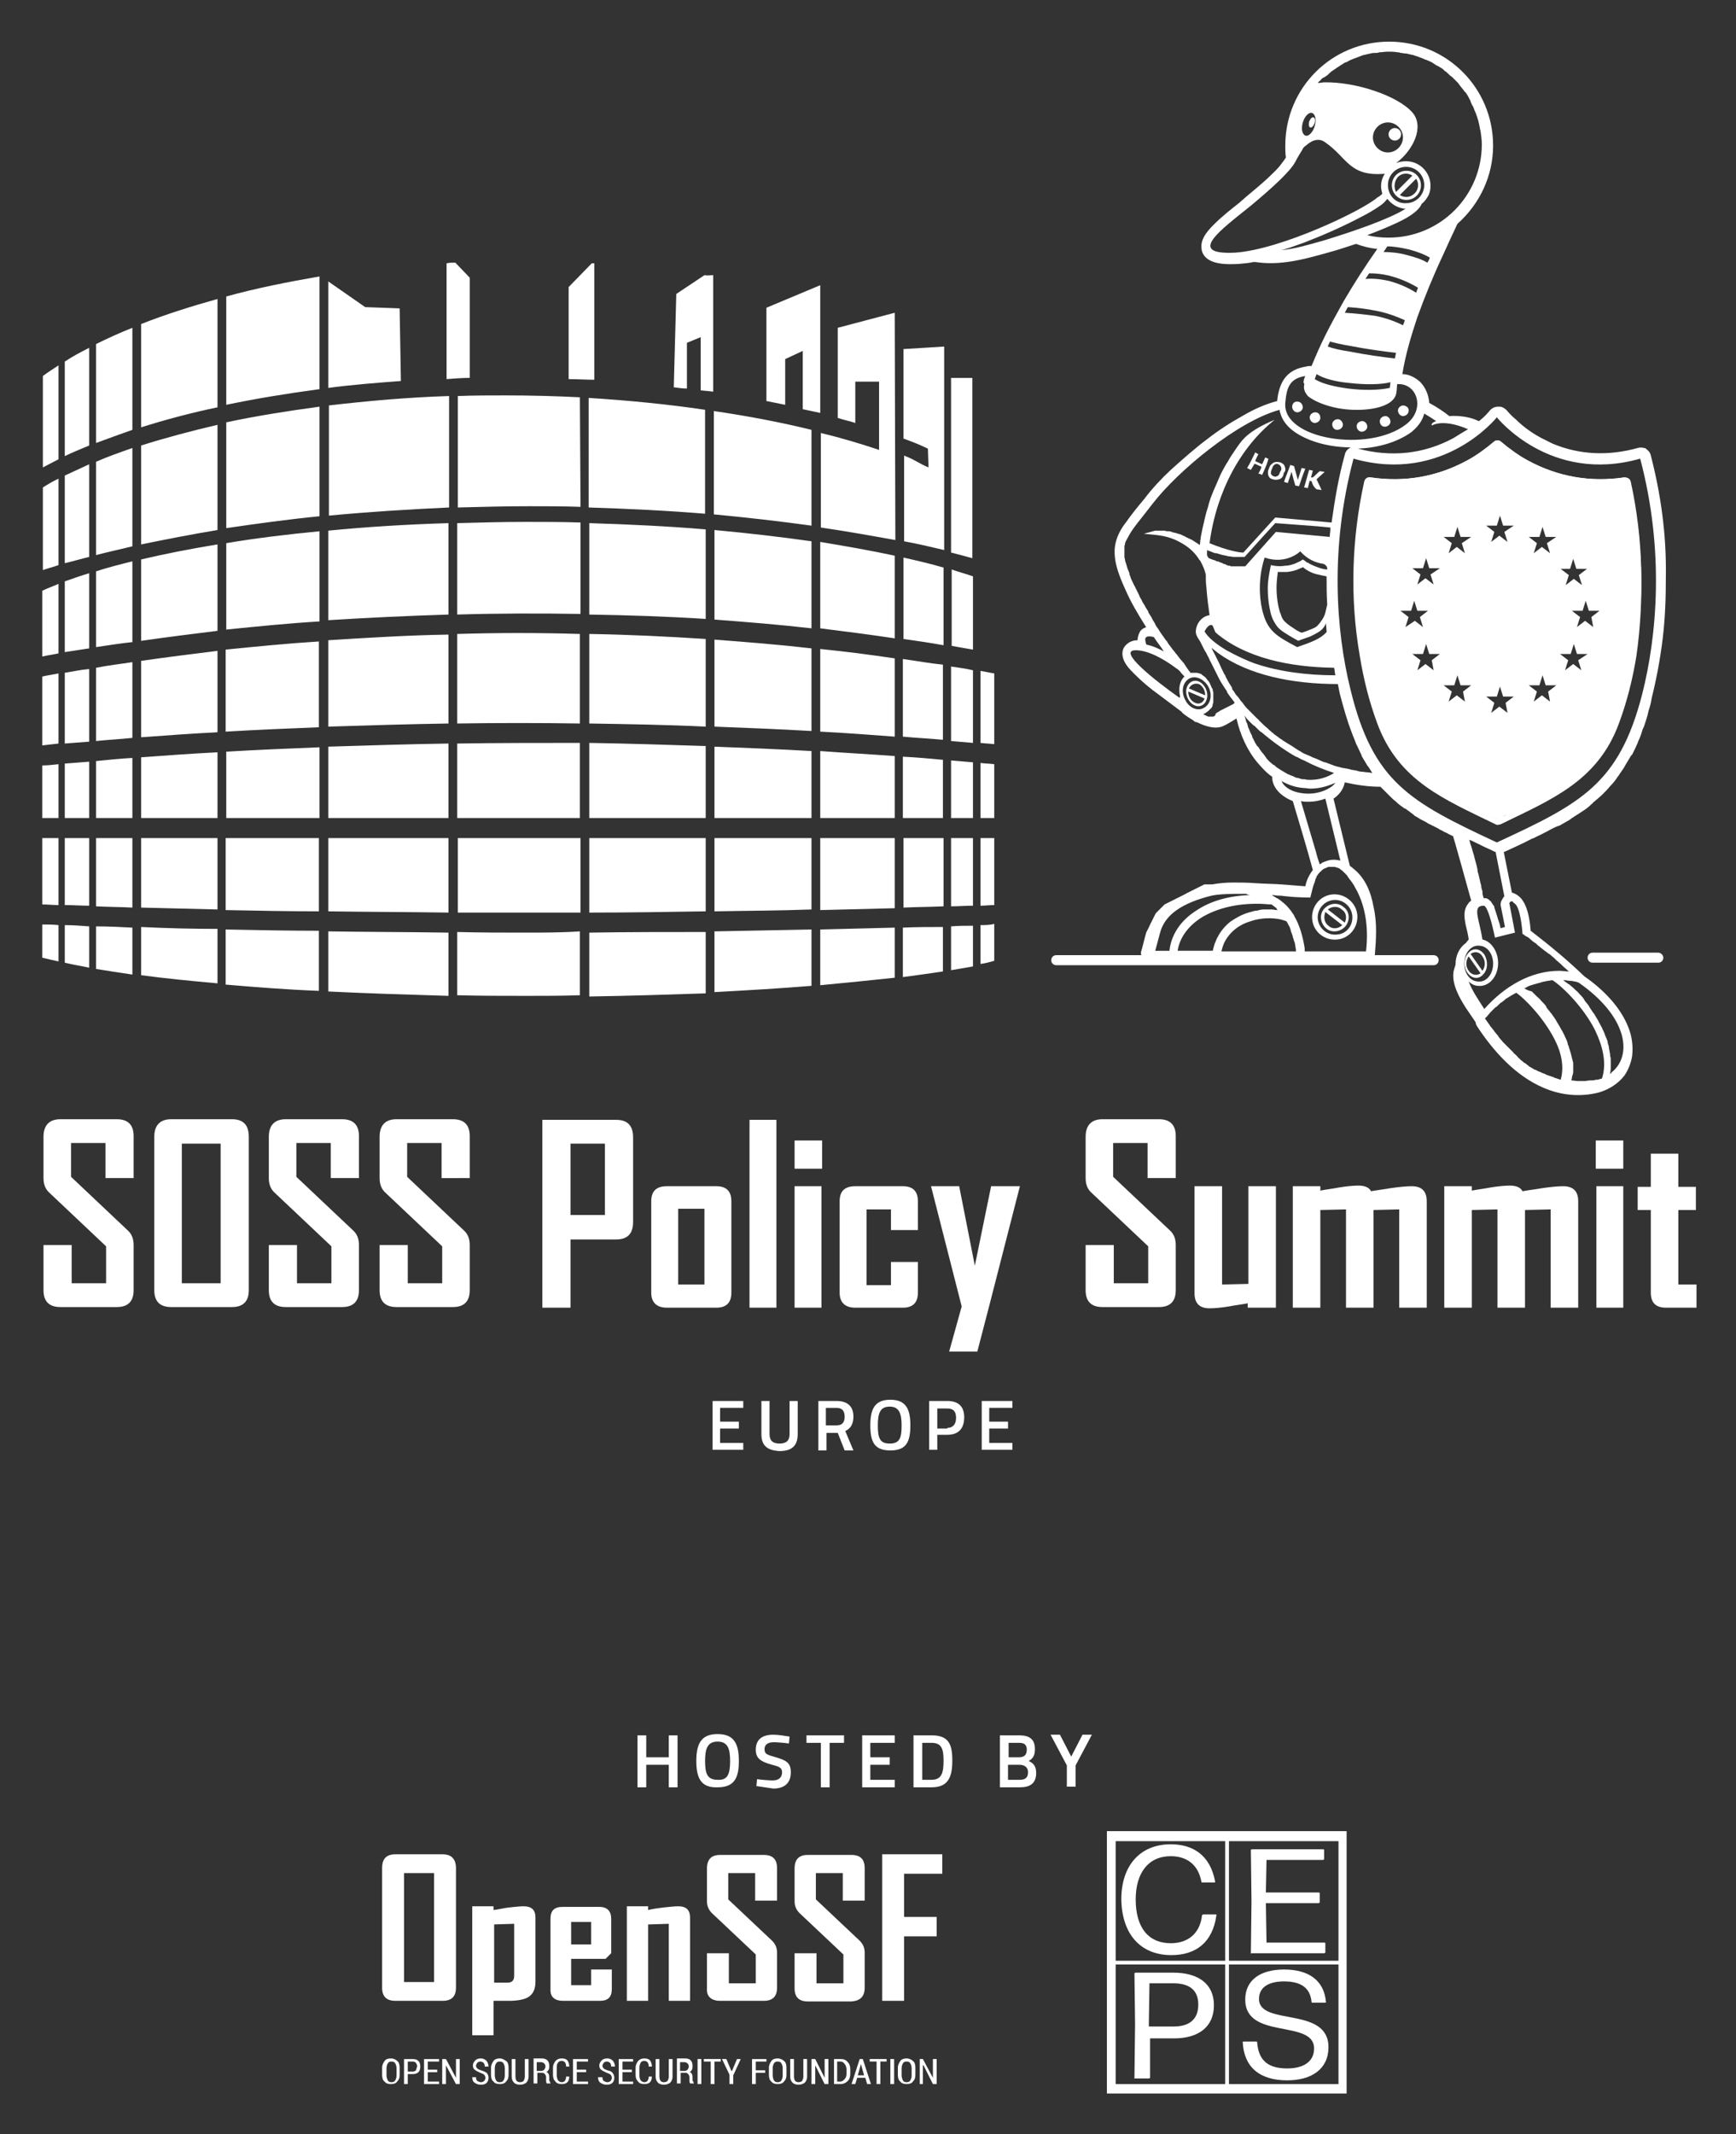
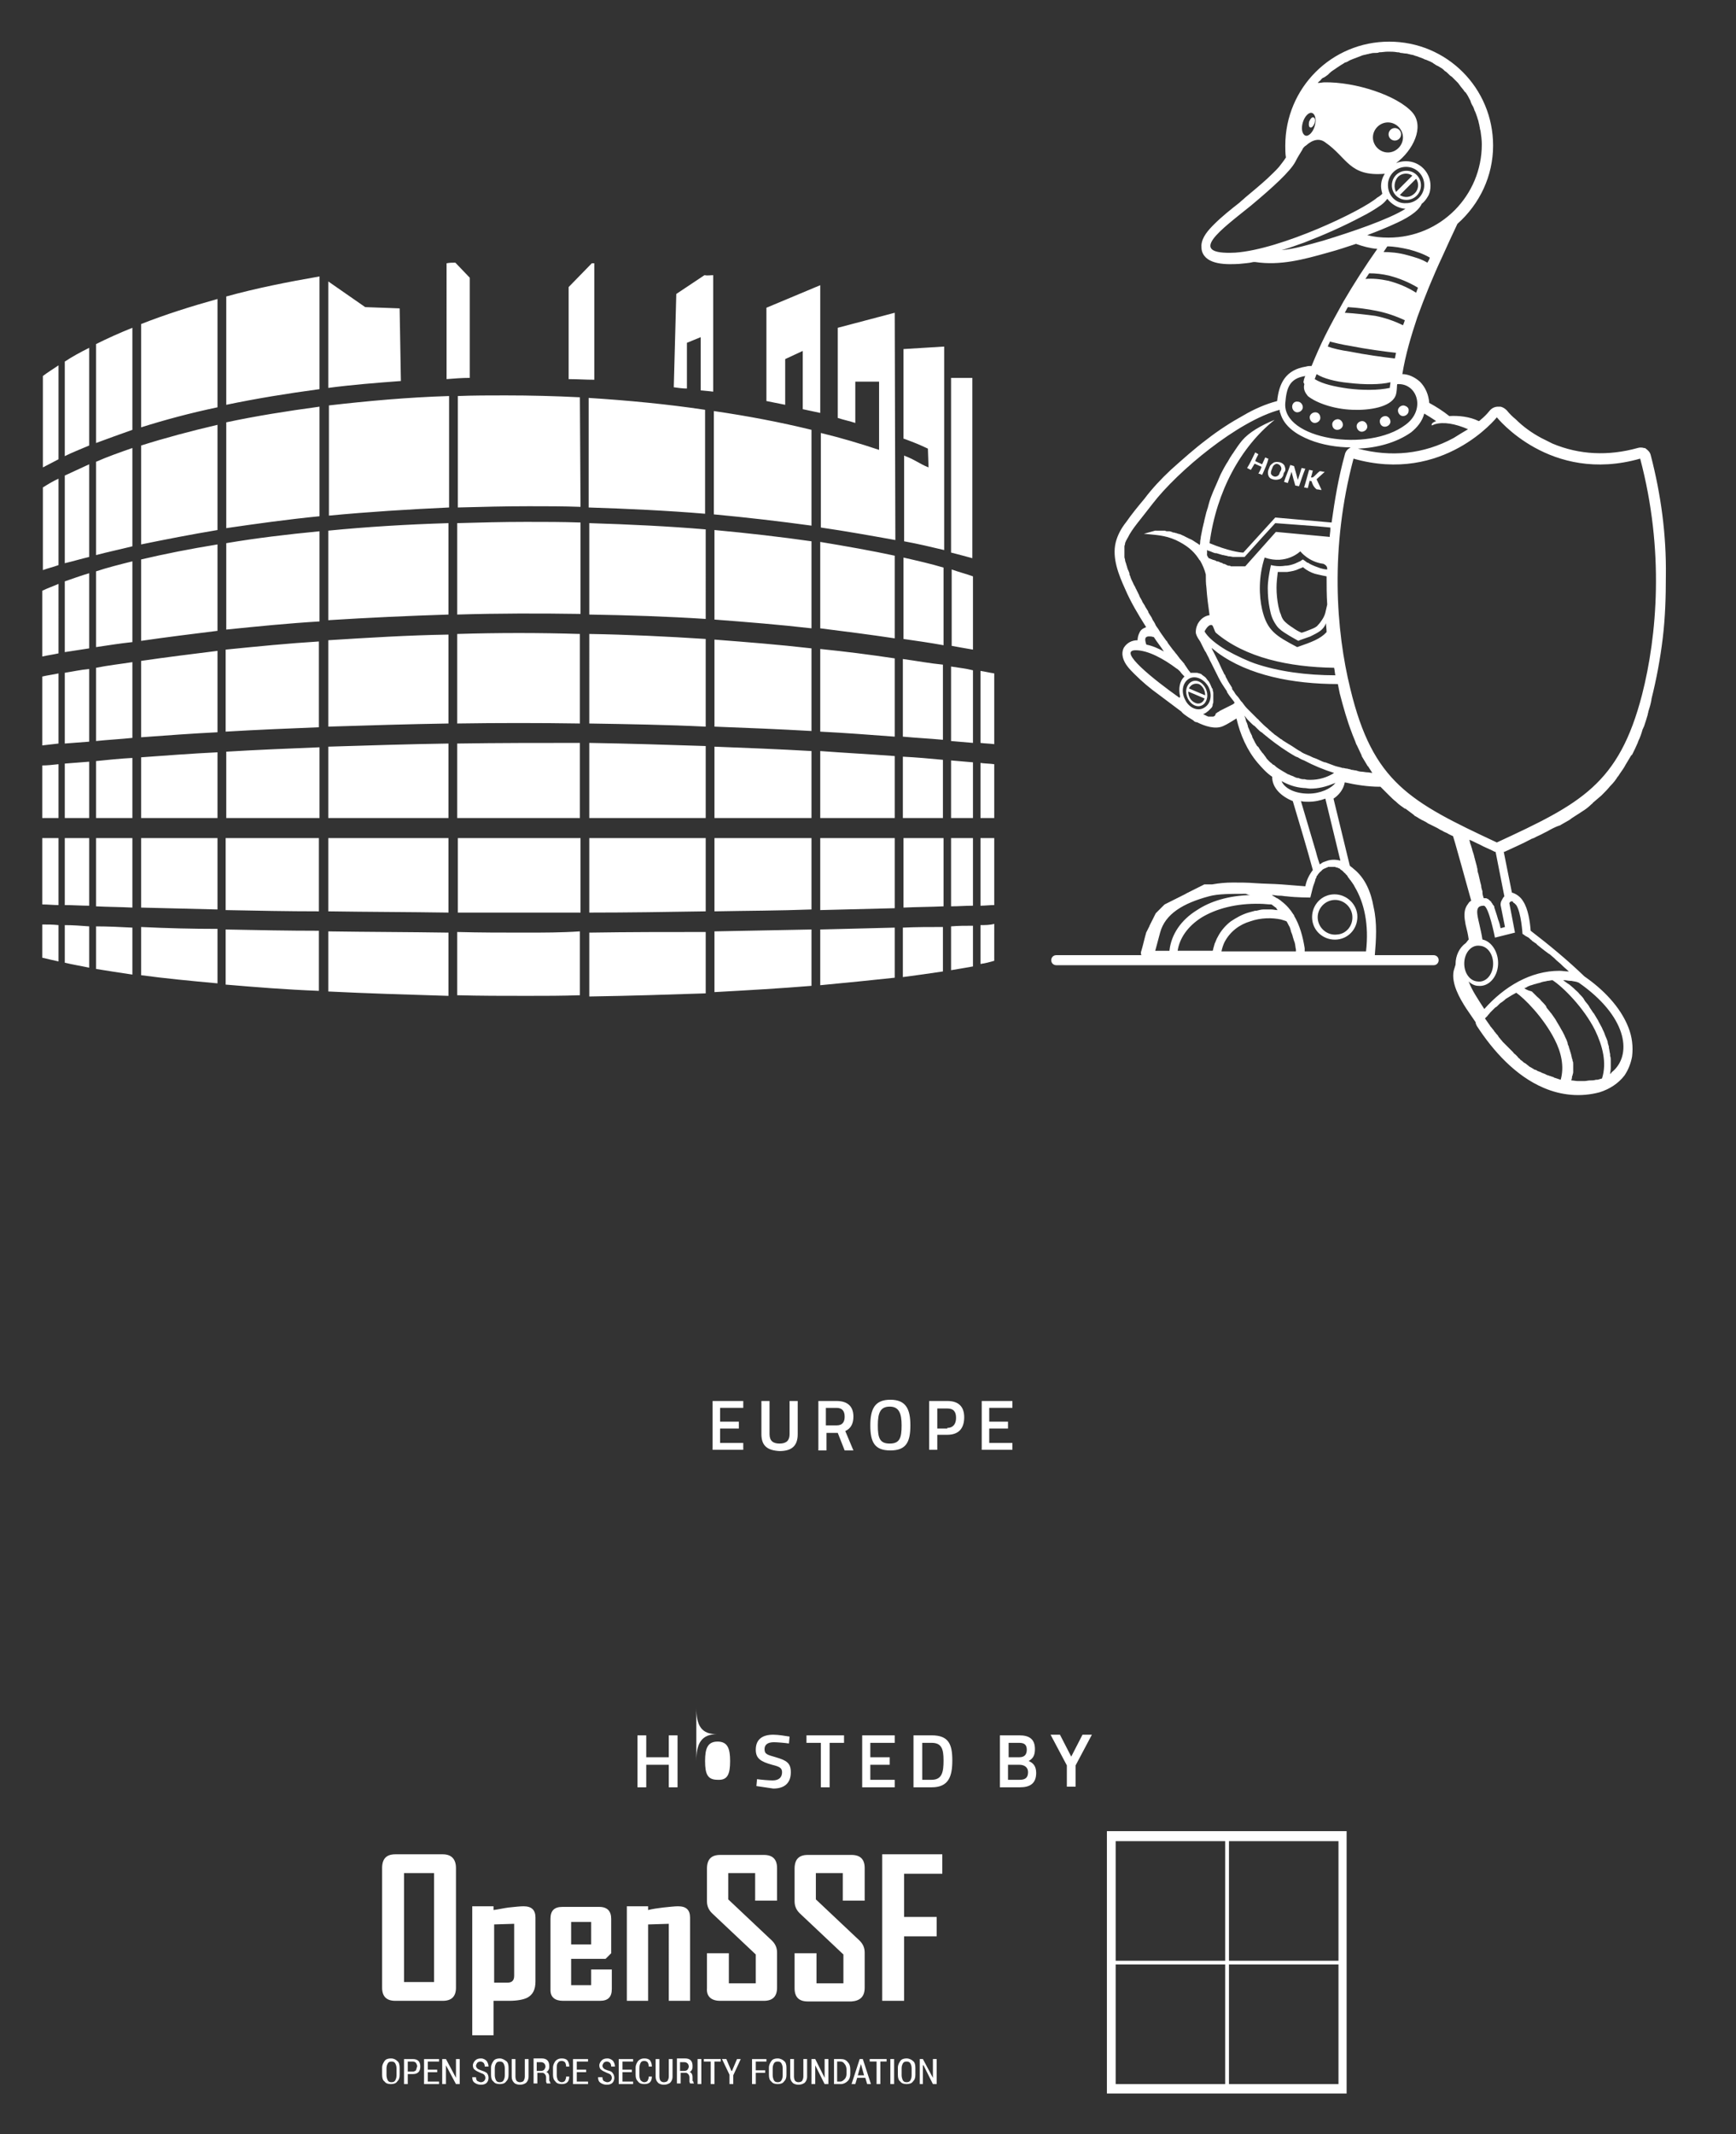
<svg xmlns="http://www.w3.org/2000/svg" role="img" viewBox="61.45 -6.55 277.36 340.86">
  <rect x="61.45" y="-6.55" width="277.36" height="340.86" fill="#333333" stroke="none" />
  <title>soss_policyeu24_hosts_white.svg</title>
  <style>svg {enable-background:new 0 0 400 328}</style>
  <style>.st1{fill:#fff}</style>
-   <path d="M321.9 70.4c-.1-.5-.5-.7-1-.7-5.4.8-10.6-.1-15.4-2.7-1.5-.8-3-1.9-4.3-3-.3-.3-.8-.3-1.1 0-1.3 1.1-2.8 2.2-4.3 3-4.8 2.6-10 3.5-15.4 2.7-.5-.1-.9.2-1 .7-2 9.1-2.3 18.6-.7 27.8.6 3.7 1.5 7.3 2.8 10.8 3.4 9.2 10.7 12.1 18.9 16.1.2.1.5.1.8 0 8.2-4 15.5-6.9 18.9-16.1 1.3-3.5 2.2-7.1 2.8-10.8 1.3-9.2 1-18.7-1-27.8zM286 93.6l.5-1.6-1.3-1h1.7l.5-1.6.5 1.6h1.7l-1.3 1 .5 1.6-1.3-1-1.5 1zm4.5 6.9l-1.3-1-1.3 1 .5-1.6-1.3-1h1.7l.5-1.6.5 1.6h1.7l-1.3 1 .3 1.6zm-.5-15.3l.5 1.6-1.3-1-1.3 1 .5-1.6-1.3-1h1.7l.5-1.6.5 1.6h1.7l-1.5 1zm5.5 20.3l-1.3-1-1.3 1 .5-1.6-1.3-1h1.7l.5-1.6.5 1.6h1.7l-1.3 1 .3 1.6zm-.5-25.3l.5 1.6-1.3-1-1.3 1 .5-1.6-1.3-1h1.7l.5-1.6.5 1.6h1.7l-1.5 1zm5.6 44.1c-.5-.2-1-.5-1.5-.7.2.1.5.2.7.3.2.1.4.2.7.3 0 0 .1 0 .1.1.4-.2.9-.4 1.3-.6.1 0 .2-.1.3-.1-.5.2-1 .4-1.6.7zm1.7-17l-1.3-1-1.3 1 .5-1.6-1.3-1h1.7l.5-1.6.5 1.6h1.7l-1.3 1 .3 1.6zm-.5-28.9l.5 1.6-1.3-1-1.3 1 .5-1.6-1.3-1h1.7l.5-1.6.5 1.6h1.7l-1.5 1zm10.5 5.9l.5-1.6.5 1.6h1.7l-1.3 1 .5 1.6-1.3-1-1.3 1 .5-1.6-1.3-1h1.5zm-3.2 21.2l-1.3-1-1.3 1 .5-1.6-1.3-1h1.7l.5-1.6.5 1.6h1.7l-1.3 1 .3 1.6zm-.5-25.3l.5 1.6-1.3-1-1.3 1 .5-1.6-1.3-1h1.7l.5-1.6.5 1.6h1.7l-1.5 1zm5 18.7l.5 1.6-1.3-1-1.3 1 .5-1.6-1.3-1h1.7l.5-1.6.5 1.6h1.7l-1.5 1zm2.4-5.3l-1.3-1-1.3 1 .5-1.6-1.3-1h1.7l.5-1.6.5 1.6h1.7l-1.3 1 .3 1.6z" class="st1" />
  <path d="M325.2 66.2c-.1-.5-.4-.8-.8-1.1-.1-.1-.2-.1-.3-.1-.3-.1-.7-.1-1 0-4.7 1.3-9.3 1.1-13.6-.7l-1.8-.9c-1.5-.8-2.9-1.8-4.1-3-.5-.4-1-.9-1.4-1.4-.3-.3-.6-.5-1-.6h-.4c-.5 0-1 .2-1.4.7-.4.5-.9 1-1.4 1.4-.1.1-.2.2-.3.2-1.4-.7-3.2-.9-4.7-.8-1-.8-2.1-1.5-3.2-2.1-.1-1.3-.6-2.5-1.5-3.4-.8-.7-1.8-1.2-2.8-1.2.5-3.1 1.4-6.1 2.4-9.1 1.2-3.3 2.5-6.5 4-9.7.8-1.8 1.6-3.5 2.4-5.2 3.6-3.2 5.7-7.7 5.7-12.5C300 7.5 292.6.1 283.4.1c-9.2 0-16.6 7.4-16.6 16.6 0 .6 0 1.3.1 1.9-.3.5-.8 1.1-1.1 1.5-.6.7-1.3 1.3-1.9 1.9-1.1 1-2.3 2-3.5 3-.3.3-.6.5-.9.8-1.4 1.1-2.8 2.2-4.1 3.5-.9.9-1.9 2-2 3.3 0 .3 0 .7.1 1 .7 2.2 4 2.1 5.9 2 .8-.1 1.5-.1 2.3-.3h.3c4 .6 7.7-.4 11.6-1.5 1.5-.4 3-.9 4.5-1.4 1.1.4 2.2.7 3.4.8-1.9 2.7-3.7 5.5-5.4 8.4-1 1.8-2 3.6-2.9 5.4-.8 1.6-1.5 3.2-2.2 4.9-.3 0-.6 0-.9.1-3.2.5-4.3 2.6-4.6 5.5-1.9.5-3.7 1.3-5.4 2.3-2 1.1-4 2.4-5.8 3.8-2 1.5-3.9 3.2-5.8 4.9-1.5 1.4-3 3-4.2 4.6-1 1.2-2 2.4-2.9 3.7-.8 1-1.4 2.1-1.7 3.3-.6 2.5.5 5.2 1.5 7.4.9 2.1 2.1 4.1 3.3 6 0 0 0 .1.1.1-.5.2-.9.4-1.1.9-.2.4-.3.8-.3 1.2-.9 0-1.7.4-2.2 1.2-.5 1-.1 2.1.6 3 .3.4.7.8 1.1 1.2 1.2 1.2 2.5 2.3 3.9 3.3l3.6 2.7c.3.4.7.6 1.1.9.3.2.5.3.8.5l.1.1c.1.1.3.2.5.2 1.2.6 2.9 1.2 4.2.6.7-.3 1.4-.8 2.1-1.2.6 2.6 1.7 5.1 3.4 7.1.7.8 1.4 1.6 2.3 2.2 0 1.9 1.6 3.2 3.3 3.9 1.1 3.7 2.2 7.3 3.2 11-.6.8-1 1.6-1.2 2.6-1.3-.1-2.5-.2-3.8-.3-1.4-.1-2.8-.1-4.2-.2-1.2-.1-2.4-.1-3.6-.1-1.1 0-2.2.1-3.3.3h-.5-.7c-.1 0-.1 0-.2.1-.1 0-.1 0-.2.1-.1 0-.1 0-.2.1-.1 0-.1 0-.2.1-.1 0-.1 0-.2.1-.1 0-.1 0-.2.1-.1 0-.1 0-.2.1-.1 0-.1 0-.2.1-.1 0-.1 0-.2.1-.1 0-.1 0-.2.1-.1 0-.1 0-.2.1-.1 0-.1 0-.2.1-.1 0-.1 0-.2.1-.1 0-.1 0-.2.1-.1 0-.1 0-.2.1-.1 0-.1.1-.2.1s-.1.1-.2.1-.1.1-.2.1-.1.1-.2.1-.1.1-.2.1-.1.1-.2.1-.1.1-.2.1-.1.1-.2.1-.1.1-.2.1-.1.1-.2.1-.1.1-.2.1-.1.1-.2.1-.1.1-.2.1-.1.1-.2.1-.1.1-.2.1-.1.1-.2.1-.1.1-.2.1l-.1.1-.1.1-.1.1-.1.1-.1.1-.1.1-.1.1-.1.1-.1.1-.1.1-.1.1-.1.1-.1.1-.1.1c0 .1-.1.1-.1.2s-.1.1-.1.2-.1.1-.1.2-.1.1-.1.2-.1.1-.1.2-.1.1-.1.2-.1.1-.1.2-.1.1-.1.2-.1.1-.1.2-.1.1-.1.2 0 .1-.1.2c0 .1 0 .1-.1.2 0 .1 0 .1-.1.2 0 .1 0 .1-.1.2 0 .1 0 .1-.1.2-.3 1-.5 2-.8 3-.1.2-.1.5 0 .7h-13.6c-.5 0-.8.4-.8.8 0 .5.4.8.8.8h60.3c.5 0 .8-.4.8-.8 0-.5-.4-.8-.8-.8h-9.4c.1-1.2.2-2.5.2-3.8 0-1.3-.1-2.6-.4-3.9-.4-2.3-1.3-4.6-3.2-6.1-.2-.2-.4-.3-.6-.5l-2.6-10.7c.9-.6 1.6-1.5 1.8-2.6 1.8.4 3.7.7 5.6.7h.1l1.2 1.2.1.1c.4.4.8.8 1.2 1.1l.1.1c.4.4.9.7 1.3 1h.1l1.2.9c.1.1.2.1.2.2.4.2.8.5 1.2.7l.6.3c.2.1.4.3.7.4l1.2.6c.2.1.3.2.5.3.3.1.5.3.8.4.3.1.5.3.8.4.1.1.3.1.4.2.5 1.6.9 3.2 1.4 4.9l1.5 5.4c-.2.1-.4.3-.5.5-.8 1-.6 2.2-.4 3.3.2.8.4 1.6.5 2.4-.2.2-.3.4-.5.6-1 .7-1.6 2-1.6 3.3v.1c-.1.3-.2.7-.3 1-.4 2 .9 4.3 2 6 .5.7 1 1.5 1.5 2.2 0 .2.1.4.2.6 2.6 4 6.2 8 10.7 9.9 2.8 1.2 5.9 1.5 8.9.7 1.6-.5 3-1.4 4-2.7.6-.9 1-1.9 1.2-3 .2-1.6 0-3.2-.6-4.7-1.3-3.3-4.1-6.1-7-8.1-2.7-2.6-5.6-5-8.6-7.3-.1-1.4-.4-3.5-1.2-4.7-.4-.7-1.1-1.2-1.8-1.4l-1.3-6.5h.1c1.5-.7 2.9-1.3 4.2-2 .1 0 .1-.1.2-.1s.2-.1.3-.1c.5-.3 1.1-.5 1.6-.8l.6-.3c.5-.3 1.1-.6 1.6-.8.1 0 .2-.1.3-.1.1 0 .2-.1.2-.1.5-.3.9-.5 1.4-.8.1-.1.3-.2.4-.3.5-.3.9-.6 1.4-.9.1-.1.2-.1.3-.2.5-.3 1-.7 1.4-1.1.1-.1.2-.1.2-.2.5-.4.9-.8 1.4-1.2l.1-.1.1-.1c.4-.4.8-.8 1.2-1.3l.1-.1c.4-.4.8-.9 1.1-1.4l.1-.1c.3-.5.7-1 1-1.5 0-.1.1-.1.1-.2l.9-1.5s0-.1.1-.1c0 0 0-.1.1-.1.3-.6.6-1.2.9-1.9 0-.1.1-.2.1-.3.3-.6.5-1.2.7-1.9.1-.1.1-.3.2-.4.2-.6.4-1.2.6-1.9 0-.2.1-.3.1-.5.2-.6.4-1.3.5-1.9v-.1c.8-3.2 1.4-6.4 1.8-9.7.4-3.3.5-6.6.5-9.9.1-6.7-.8-13.1-2.4-19.3zm-21.8 71.5l.3.3c.8 1.2 1 4.6 1 4.6.2.1.4.3.6.4.1 0 .1.1.2.1.2.1.3.2.5.4.1.1.2.1.2.2.2.1.4.3.6.4.1.1.2.1.2.2.5.4 1.1.9 1.8 1.4.1.1.2.1.3.2.2.2.5.4.7.6l.3.3c.2.2.5.4.7.6l.3.3c.3.3.7.6 1 .9h-.1c-.5 0-.9-.1-1.4-.1-4.6 0-8.8 2.5-12 6.1-.9-1.4-2-3-2.5-4.4.4.4 1 .7 1.5.7 1.7.2 3.1-1.4 3.2-3.4.1-1.9-1-3.7-2.5-4-.5-3.3-1.7-5.4.2-5.4.8 0 1.8 5.1 1.8 5.1l3.2-.8-.9-4.7s.1-.3.4-.3c0 0 .1 0 .2.1 0 .1 0 .1.2.2-.1 0-.1 0 0 0zm1.6 13.6c.1-.1.3-.1.4-.2.1-.1.2-.1.4-.2s.4-.1.6-.2c.1 0 .2-.1.4-.1.2-.1.4-.1.7-.2.1 0 .2-.1.3-.1.3-.1.6-.1.9-.2.3 0 .5-.1.8-.1 1.7 1.1 5 4.4 6.8 8 1.2 2.5 1.9 5.2 1.1 7.7-.1 0-.3.1-.4.1-.2.1-.4.1-.6.1-.3.1-.5.1-.8.1h-.1c-.3 0-.6.1-.9.1h-1-.1c-.3 0-.7-.1-1-.1 0-.1.1-.3.1-.4 0-.1 0-.3.1-.4 0-.2.1-.3.1-.5v-.4-.5-.4c0-.2 0-.4-.1-.5 0-.1 0-.3-.1-.4 0-.2-.1-.4-.1-.5 0-.1-.1-.3-.1-.4-.1-.2-.1-.4-.2-.6 0-.1-.1-.2-.1-.4-.1-.2-.2-.4-.2-.6 0-.1-.1-.2-.1-.3-.1-.3-.3-.6-.4-.9-.2-.4-.4-.8-.6-1.1 0-.1-.1-.1-.1-.2-.2-.3-.4-.7-.6-1 0-.1-.1-.1-.1-.2-.2-.3-.5-.7-.7-1l-.1-.1c-.2-.3-.5-.6-.7-.9v-.1c-.2-.3-.5-.6-.7-.8l-.1-.1c-.2-.3-.5-.5-.7-.7l-.1-.1-.6-.6-.1-.1c-.8-.2-1-.4-1.2-.5zm6.2-1.3h.2c.3 0 .6.1.9.1h.2c.4.1.8.1 1.2.3 7.6 5.3 8.5 11.2 5.6 14-.2.2-.4.3-.5.5l-.1.1c0-.3.1-.6.1-.9v-.2-.8-.3c0-.2 0-.5-.1-.7v-.3c-.1-.3-.1-.7-.2-1v-.2c-.1-.3-.2-.6-.2-.8 0-.1-.1-.2-.1-.3-.1-.2-.2-.5-.3-.7 0-.1-.1-.2-.1-.3-.1-.3-.3-.6-.4-.9-.2-.4-.4-.7-.6-1.1 0-.1-.1-.2-.1-.2-.2-.3-.4-.7-.6-1l-.1-.1-.6-.9c0-.1-.1-.1-.1-.2-.2-.3-.5-.6-.7-.9 0-.1-.1-.1-.1-.2-.2-.3-.4-.5-.6-.7l-.1-.1c-.2-.3-.5-.5-.7-.7l-.2-.2c-.2-.2-.5-.4-.7-.6-.5-.3-.7-.5-1-.7.1 0 0 0 0 0zm-7.5 2c1.3.9 4.3 3.9 6.1 7.4 1.1 2.1 1.6 4.4 1 6.5l-.9-.3c-.1 0-.1 0-.2-.1-.1 0-.2-.1-.3-.1-.1 0-.2-.1-.3-.1-.1 0-.2-.1-.3-.1-.1 0-.2-.1-.3-.1-.1-.1-.2-.1-.4-.2-.1 0-.2-.1-.3-.1-.1-.1-.2-.1-.4-.2-.1 0-.2-.1-.3-.1-.1-.1-.3-.2-.4-.2-.1 0-.2-.1-.2-.1-.2-.1-.3-.2-.5-.3-.1 0-.1-.1-.2-.1-.2-.2-.4-.3-.6-.5-.1 0-.1-.1-.2-.1-.2-.1-.3-.3-.5-.4-.1-.1-.2-.1-.2-.2-.1-.1-.3-.2-.4-.4l-.3-.3c-.1-.1-.3-.2-.4-.4l-.3-.3-.4-.4-.3-.3-.4-.4-.3-.3c-.1-.2-.3-.3-.4-.5-.1-.1-.2-.2-.3-.4-.1-.2-.3-.3-.4-.5-.1-.1-.2-.2-.3-.4-.2-.2-.3-.4-.5-.6-.1-.1-.1-.2-.2-.3-.2-.3-.5-.7-.7-1l.1-.1.3-.3c.1-.2.3-.3.4-.5l.3-.3.4-.4c.1-.1.2-.2.4-.3l.4-.4c.1-.1.2-.2.4-.3.1-.1.3-.2.5-.4l.1-.1c.8-.5 1.3-.8 1.7-1zm-5.8-7.5c1.3.1 2.2 1.5 2.1 3.1-.1 1.6-1.2 2.8-2.5 2.6-1.3-.1-2.2-1.5-2.1-3.1.1-1.6 1.2-2.8 2.5-2.6zm3.3-6.5l.7 3.5-.7.2c-.1-.5-.2-.9-.4-1.4-.1-.4-.3-1-.5-1.6 0-.1-.1-.2-.1-.3v-.1c0-.1-.1-.2-.1-.2s0-.1-.1-.1c0-.1-.1-.1-.1-.2 0 0 0-.1-.1-.1 0-.1-.1-.1-.1-.2 0 0 0-.1-.1-.1l-.2-.2c-.1-.1-.2-.1-.2-.2h-.1c-.1 0-.1-.1-.2-.1H298.6h-.1c-.1-.3-.2-.6-.2-.9v-.2c-.1-.3-.2-.6-.2-.9 0-.1-.1-.3-.1-.4-.1-.3-.1-.5-.2-.8 0-.2-.1-.3-.1-.5-.1-.3-.2-.6-.2-.9 0-.2-.1-.3-.1-.5-.1-.4-.2-.7-.3-1.1 0-.1-.1-.3-.1-.4-.1-.5-.3-.9-.4-1.4-.1-.2-.1-.4-.2-.6-.1-.2-.1-.5-.2-.7h.1c.5.2 1 .5 1.5.7.7.4 1.5.7 2.3 1.1.1.1.2.1.3.1l1.4 7.1c-.2.2-.3.4-.4.6-.2.3-.2.6-.2.8zm-54.4 4.4c.8-3 3.7-4.7 7.8-5.8 1.4-.4 3.6-.4 5.9-.4.2.1.5.2.7.2-3.5.1-6.4 1-8.5 2.4-2.6 1.6-4.1 3.9-4.4 6.4v.1H246c0 .1 0 .1.8-2.9zm11.8 3h-2c.1-.5.3-1.1.5-1.5.9-1.7 2.4-2.8 4.1-3.3 1.7-.6 3.5-.6 4.9-.3.3.1.7.2.9.3.2.3.3.6.5.9 0 .1.1.2.1.3 0 .1.1.2.1.4.1.2.1.3.2.5 0 .1.1.2.1.4.1.2.1.4.2.6 0 .1.1.2.1.3.1.3.1.7.2 1.1v.3h-9.9zm7-6.6s-.1 0 0 0c-.4 0-.7-.1-1-.1h-1.3c-.3 0-.7.1-1.1.2h-.2c-.4.1-.7.2-1.1.3-1 .3-1.9.8-2.8 1.4-.8.6-1.6 1.5-2.1 2.5-.2.3-.3.7-.5 1.1 0 .1-.1.3-.1.4-.1.2-.1.5-.2.7h-5.6c.3-2 1.6-3.9 3.8-5.3 2.3-1.4 5.5-2.3 9.4-2.2.6 0 1.2.1 1.8.1.3.2.5.4.8.6 0 .2.1.2.2.3zm14.1 6.6h-9.8v-.5c-.3-1.9-.8-3.7-1.7-5.2v-.1l-.1-.1c-.5-.8-1.1-1.5-1.9-2.1-.2-.2-.4-.3-.7-.5-.1 0-.2-.1-.2-.1-.2-.1-.3-.2-.5-.3 0 0-.1 0-.1-.1.4 0 .7.1 1.1.1h.2c.3 0 .7.1 1 .1 1.6.2 3.8.2 3.8.2l.4-1.6c.1-.4.3-.8.4-1.2v-.1c.1-.2.2-.3.2-.5l.1-.1c.1-.1.1-.2.2-.3l.1-.1c.1-.1.1-.2.2-.2l.1-.1.1-.1.2-.2c.1 0 .1-.1.2-.1s.1-.1.2-.1.1 0 .2-.1c.1 0 .2 0 .2-.1h1.1c.1 0 .2.1.3.1h.1c.1.1.3.1.4.2 0 0 .1 0 .1.1.1.1.2.1.3.2l.1.1.3.3c.1 0 .1.1.1.1l.3.3c0 .1.1.1.1.2.1.1.2.3.3.4 0 0 0 .1.1.1.1.2.3.4.4.6.1.1.2.3.3.5 1.5 2.5 2.3 6 1.8 10.3zm-7.4-13.9c-.2-.6-.4-1.2-.6-2-.6-2-1.4-4.7-2.4-8.1.4.1.8.1 1.2.1 1 0 1.9-.2 2.7-.5l2.4 9.9c-.8-.2-1.6-.2-2.3.1-.1 0-.2.1-.3.1-.1 0-.2.1-.2.1-.1 0-.2.1-.3.2-.1 0-.2.1-.2.1zm-1.8-11.3c-2.1 0-3.8-.8-4.3-2 1.1.6 2.2 1 3.5 1.1.4 0 .8.1 1.1.1 1.3 0 2.5-.3 3.7-.8.1 0 .2-.1.3-.1-.7.9-2.4 1.7-4.3 1.7zm-15.2-12.3h-.7c-.1 0-.2 0-.3-.1-.1 0-.1 0-.2-.1-.1 0-.1 0-.2-.1-.1 0-.1 0-.2-.1h-.1-.1.1c.2 0 .3-.1.5-.2.1-.1.3-.2.4-.3l.1-.1.3-.3.1-.1c.1-.1.2-.3.2-.5v-.1c.1-.1.1-.3.1-.4v-.2-.5-.1-.6c0-.2-.1-.3-.1-.5 0-.1 0-.2-.1-.2-.1-.2-.2-.5-.3-.7-.1-.2-.2-.4-.3-.5l-.1-.1c-.1-.1-.2-.3-.3-.4l-.1-.1c-.1-.1-.3-.2-.4-.3 0 0-.1 0-.1-.1-.1-.1-.2-.1-.4-.2h-.1c-.2-.1-.3-.1-.5-.1H251.6v-.1c-.3-.3-.5-.7-.8-1.1 0 0 0-.1-.1-.1v-.1c-.2-.2-.4-.5-.6-.7l-.1-.1c-.2-.3-.4-.5-.6-.8l-.1-.1c-.2-.3-.5-.6-.7-.9-.2-.3-.5-.6-.7-1 0 0 0-.1-.1-.1-.4-.6-.9-1.2-1.3-1.9-.2-.3-.4-.5-.5-.8 0-.1-.1-.1-.1-.2-.1-.2-.3-.4-.4-.7 0-.1-.1-.1-.1-.2-.2-.3-.4-.6-.5-.8v-.1c-.2-.3-.3-.5-.5-.8 0-.1-.1-.2-.1-.2-.1-.2-.3-.4-.4-.7 0-.1-.1-.1-.1-.2-.2-.3-.3-.5-.4-.8 0-.1-.1-.1-.1-.2l-.3-.6c0-.1-.1-.1-.1-.2-.1-.3-.3-.5-.4-.8-.2-.4-.4-.8-.5-1.2-.1-.1-.1-.2-.1-.4-.1-.3-.2-.5-.3-.7 0-.1-.1-.3-.1-.4-.1-.2-.1-.4-.2-.6 0-.1-.1-.2-.1-.4s-.1-.3-.1-.5v-.3-.4-.3-.4-.3c0-.1.1-.3.1-.4 0-.1 0-.2.1-.3 0-.1.1-.3.2-.4 0-.1 0-.1.1-.2.7-1.5 2.1-3 4-5.5 4-5.2 13.6-13.2 20.3-15 0 .2 0 .3.1.5.6 2.2 2.7 3.5 4.7 4.3 2 .8 4.4 1.2 6.6 1.2-.1 0-.1 0-.2.1-.4.2-.7.6-.8 1.1-1 3.6-1.6 7.2-2.1 10.8l-9-.8-5.1 5.6c-.6 0-2.5-.3-5.4-1.5 1.1-8.3 5-15.4 10.4-19.7-2.2.9-4.1 2-5.2 3.3-.5.6-.9 1.2-1.3 1.8-.1.2-.3.4-.4.6-.3.4-.5.9-.8 1.3-.1.2-.3.5-.4.7-.2.4-.5.9-.7 1.4-.1.2-.2.5-.3.7-.2.5-.5 1.1-.7 1.6-.1.2-.1.3-.2.5-.3.7-.5 1.4-.7 2.2-.1.2-.1.4-.2.6-.1.5-.3 1.1-.4 1.7-.1.3-.1.5-.2.8l-.3 1.5c0 .3-.1.5-.1.8 0 .2 0 .3-.1.5-.1-.1-.2-.2-.4-.3-.1-.1-.2-.1-.3-.2-.3-.2-.6-.4-.9-.5l-.6-.3c-.1 0-.1-.1-.2-.1-.1-.1-.3-.1-.4-.2-.1 0-.2-.1-.2-.1-.1 0-.3-.1-.4-.1-.1 0-.2-.1-.3-.1-.1 0-.3-.1-.4-.1-.1 0-.2 0-.3-.1-.1 0-.3-.1-.4-.1h-.3c-.1 0-.3 0-.4-.1H246l-1.8.5c1.9.2 3.3.2 5.1 1 1.7.8 2.8 1.7 3.6 2.9.1.2.2.3.3.4.4.7.7 1.4.9 2.2 0 .7 0 1.4.1 2.1.1 1.5.3 3 .5 4.4-.7.1-1.3.5-1.7 1.1-.3.4-.5 1-.5 1.6 0 .4.3.9.5 1.2.1.1.1.2.2.3l.6 1.2c.1.2.2.4.3.5l.3.6c.2.3.3.7.5 1l.3.6.9 1.8c0 .1.1.1.1.2.3.6.7 1.2 1.1 1.8.1.1.2.3.2.4.3.5.7 1 1.1 1.5 0 .1.1.1.1.2l-.1.1-.1.1c-.1 0-.1.1-.2.1s-.1.1-.2.1-.1.1-.2.1-.1.1-.2.1-.1.1-.2.1-.1.1-.2.1-.1.1-.2.1-.1.1-.2.1-.1.1-.2.1-.1.1-.2.1-.1.1-.2.1l-.1.1c-.1 0-.1.1-.2.1 0 0-.1 0-.1.1-.1 0-.2.1-.2.1-.1.4-.2.4-.4.5zm-12.4-10.6c2 0 4.5 1.4 6.5 2.9.2.1.4.3.6.5.2.3.5.6.7.8-.8.7-1 2-.7 3.2 0 .1-.1.1-.1.2-4.1-2.9-10-7.6-7-7.6zm2.4-2.2c.2 0 .4.1.5.1.5.8 1.1 1.5 1.6 2.3-.9-.5-1.8-.9-2.8-1.1-.3-.9-.3-1.4.7-1.3zm9.2 8c.7 1.3.4 2.8-.7 3.4-1 .6-2.4 0-3-1.3-.7-1.3-.4-2.8.7-3.4 1-.5 2.3.1 3 1.3zm6.8-76.8c3.6-3 6.3-5.5 7.1-7 .4-.8.8-1.4 1.1-1.9.1-.3.4-.6.6-.7 1.1-1 2.2-1.2 3.1-.5 3.5 2.4 3.8 5.5 9.5 5-.4.6-.6 1.3-.6 2 0 .4.1.8.2 1.2-.3.3-.6.5-.8.6-2.4 2.1-15.4 8.3-22.7 8.8-8 .4-2.2-3.7 2.5-7.5zm12.3-20.9l.3-.3c.3-.3.7-.5 1.1-.8.1-.1.2-.1.3-.2.3-.2.6-.4.8-.5.1-.1.3-.2.4-.2.3-.1.5-.3.8-.4.2-.1.3-.1.5-.2.3-.1.5-.2.8-.3.2-.1.3-.1.5-.2.3-.1.5-.1.8-.2.2 0 .3-.1.5-.1.3-.1.6-.1.9-.1.2 0 .3 0 .5-.1.5 0 .9-.1 1.4-.1.5 0 1 0 1.5.1.2 0 .3 0 .5.1.3 0 .6.1.9.1.2 0 .4.1.5.1.3.1.6.1.8.2.2.1.4.1.6.2.3.1.5.2.8.3.2.1.4.2.5.2.2.1.5.2.7.3.2.1.4.2.5.3.2.1.4.3.7.4.2.1.3.2.5.3.2.1.4.3.6.5.2.1.3.2.5.4s.4.4.6.5l.4.4.6.6c.1.1.2.3.3.4.2.3.5.6.7.9 0 .1.1.1.2.2.3.4.5.8.7 1.2.1.1.1.3.2.5.1.3.3.5.4.8.1.2.1.4.2.5.1.2.2.5.3.8.1.2.1.4.2.6.1.3.1.5.2.8 0 .2.1.4.1.6 0 .1.1.3.1.4.1.7.2 1.4.2 2.1 0 8.2-6.6 14.9-14.9 14.9-1.2 0-2.3-.1-3.4-.4 1.6-.6 3.1-1.2 4.6-1.9 1.3-.6 3.5-1.7 4.1-3.1.4-.3.7-.7 1-1.2.3-.5.4-1.1.4-1.7 0-2.1-1.7-3.9-3.9-3.9-.6 0-1.1.1-1.6.3 2.7-2 4.6-5.8 2.6-8.1-2.4-2.7-9.1-4.9-14.1-4.8-.2 0-.6.1-1 .1.1-.2.3-.3.4-.4.1-.1.2-.3.4-.4.3-.1.5-.3.8-.5zm0 43.4c0-.1.1-.2.1-.3.1-.2.2-.3.2-.5.8.2 2 .5 3.3.7 2.5.5 5.5.9 7.3 1.1-.1.3-.1.6-.2.9-1.8-.2-4.7-.6-7.2-1.1-1.4-.2-2.7-.5-3.5-.8zm2.7-5.4c.2-.3.3-.6.5-.9 1.6.1 3.1.3 4.6.6 1.5.3 3 .8 4.5 1.5-.1.3-.2.6-.3.8-1.4-.7-2.9-1.2-4.4-1.5-1.5-.2-3.2-.4-4.9-.5zm3.3-5.4l.6-.9c1 0 2.1.1 3.3.4 1.5.4 3 1 4.5 1.9-.1.3-.2.5-.3.8-1.4-.9-2.9-1.5-4.4-1.9-1.4-.3-2.6-.4-3.7-.3zm2.9-4.3l.6-.9c1 0 2.2.2 3.5.5 1.1.3 2.3.7 3.3 1.3-.1.3-.2.5-.4.8-1-.6-2.1-.9-3.2-1.2-1.4-.4-2.8-.5-3.8-.5zm-5.6 20.9c2.5.3 5.1.3 6.7-.1 0 .3-.1.6-.1.9-1.8.4-4.4.4-6.7.1-2.1-.3-4-.7-5.3-1.5.1-.3.2-.5.3-.8 1.1.7 3 1.2 5.1 1.4zm6.3-31.6c0-1.6 1.3-2.9 2.9-2.9 1.6 0 2.9 1.3 2.9 2.9 0 1.6-1.3 2.9-2.9 2.9-1.6.1-2.9-1.2-2.9-2.9zm-13.6-10c.3-1 1-1.7 1.5-1.5.5.2.7 1.1.4 2.1-.3 1-1 1.7-1.5 1.5s-.7-1.1-.4-2.1zm11.2 2.4c0-1.3 1.1-2.4 2.4-2.4s2.4 1.1 2.4 2.4c0 1.3-1.1 2.4-2.4 2.4s-2.4-1.1-2.4-2.4zm-11 16.8c3.1-1.2 6.3-2.6 9.3-4.2 1-.5 2-1.1 3-1.8.4-.3.7-.6 1-1 .7.9 1.7 1.5 2.9 1.6-2.7 1.7-8.6 3.7-13.2 5.1-2.2.6-4.4 1.3-6.6 1.5 1.2-.3 2.4-.8 3.6-1.2zm0 22.8c-.1.7.2 1.2.6 1.7 1.2 1 4 2.1 7.2 2.2 2.6.1 6-.4 6.8-2.2.3-.7.2-1.9.3-1.9 3.2-.2 4.6 4.1 1.3 6.5-6 4.5-19.7 2.3-19.2-3.5.2-2.3.6-3.9 3.2-4.3 0 0-.2.3-.3 1 .1.2.2.3.1.5zm7.4 48.5c-2.3-9.3-3.3-22.5.5-36.8 14.4 4.1 22.9-6.6 22.9-6.6s8.5 10.7 22.9 6.6c3.9 14.7 2.7 28.3.3 37.7-3.7 14.3-9.8 17.4-23.2 23.6-13.9-6.5-19.8-9.6-23.4-24.5zm3.8 13.4h-.2c-.3 0-.6-.1-.9-.1-.3 0-.6-.1-.9-.1-.3 0-.6-.1-.9-.2-.2 0-.5-.1-.7-.1-.1 0-.2-.1-.3-.1-.2 0-.3-.1-.5-.1s-.4-.1-.6-.1h-.1c-.2-.1-.4-.1-.7-.2-.1 0-.3-.1-.4-.1-.5-.2-1.1-.4-1.6-.6h-.1c-.1 0-.2-.1-.3-.1-.4-.2-.7-.3-1.1-.5-.1 0-.2-.1-.3-.1-.3-.1-.6-.3-.9-.4-.2-.1-.5-.2-.7-.3-.2-.1-.4-.2-.5-.3-.6-.3-1.1-.7-1.6-1-.2-.1-.3-.2-.5-.3-.3-.2-.5-.3-.8-.5-.1-.1-.2-.2-.3-.2-.3-.2-.5-.4-.8-.6-.2-.1-.4-.3-.5-.4-.2-.1-.3-.3-.5-.4l-.3-.3c-.5-.4-.9-.8-1.4-1.3-.1-.1-.1-.2-.2-.2l-1.2-1.2-.3-.3-.2-.2c-.3-.3-.5-.6-.8-1l-.2-.2c-.2-.3-.4-.6-.6-.8-.2-.2-.4-.5-.5-.7-.1-.1-.2-.3-.3-.4v-.1-.1c-.2-.3-.3-.5-.5-.8-.2-.3-.3-.6-.5-.9 0-.1-.1-.2-.1-.3 0 0 0-.1-.1-.1-.3-.6-.6-1.2-.9-1.9l-.6-1.2c-.8-1.6-.8-1.3.4-.4 4.9 3.6 12 5 19.2 5l.3 1.5c.6 2.3 1.2 4.4 1.9 6.2.2.6.5 1.2.7 1.8 0 .1.1.2.1.2.3.6.5 1.1.8 1.7v.1l.9 1.5s0 .1.1.1c.3.5.6.9.9 1.4l.1-.3zm-26.7-35.1v-.5c.1 0 .1.1.2.1.4.1.7.3 1.1.4h.2c.3.1.7.2 1 .3h.1c.3.1.6.1.8.2h.1c.3 0 .5.1.7.1h1.8l2.7-3 2.2-2.4 6.7.5 2.1.2V78c0 .4-.1.8-.1 1.2l-8.6-.8-4.9 5.5h-.1-.1-.1-.1-.1-.1H259.5 258.2c-.1 0-.2 0-.2-.1h-.2c-.1 0-.2 0-.3-.1-.1 0-.1 0-.2-.1-.1 0-.2-.1-.3-.1-.1 0-.2 0-.2-.1-.1 0-.2-.1-.3-.1-.1 0-.1 0-.2-.1-.1 0-.2-.1-.4-.1-.1 0-.1 0-.2-.1-.2-.1-.4-.1-.6-.2-.2-.1-.3-.1-.5-.2 0 0-.1 0-.1-.1-.3-.4-.2-.5-.2-.7zM270.8 94c-.5.2-1 .4-1.4.5-.5-.2-1-.5-1.4-.8-.5-.3-1-.7-1.3-1-.3-.3-.5-.7-.6-1.1-.2-.4-.3-.9-.4-1.3-.2-1-.3-2-.3-3 0-.8.1-1.7.2-2.5h1.5c.7-.1 1.3-.2 1.9-.5.2-.1.3-.1.5-.2 0 0 .1 0 .1-.1l.1.1c.1.1.3.2.4.3.6.4 1.3.7 1.9.8.4.1.9.2 1.4.3 0 1.5 0 3 .1 4.5-.1.4-.2.9-.3 1.3-.1.4-.3.8-.5 1.1-.2.3-.4.6-.7.9-.2.3-.7.5-1.2.7zm2.7-9.6c-.4 0-.7-.1-1.1-.2-.6-.2-1.1-.4-1.7-.7-.1-.1-.3-.2-.4-.2-.1-.1-.3-.2-.4-.3l-.3-.2-.3.2c-.1.1-.2.1-.4.2-.1.1-.3.1-.4.2-.5.2-1.1.4-1.7.4-.6.1-1.2.1-1.8 0l-.5-.1-.1.5c-.2 1-.4 2.1-.4 3.2s.1 2.2.3 3.2c.1.5.2 1 .4 1.5s.5 1 .8 1.4c.4.5 1 .9 1.5 1.2.6.4 1.2.7 1.7 1l.2.1.2-.1c.5-.2 1.2-.4 1.7-.6.6-.3 1.2-.6 1.6-.9.4-.3.7-.7.9-1.2v-.1c0 .5.1 1 .1 1.5-1 1.1-2.4 1.6-4.7 2.4-3.4-1.8-4.8-2.6-5.6-6-.5-2.2-.6-5.2.4-8.3 3.5 1.2 5.7-1 5.7-1s1.3 1.7 3.7 2c.6.3.6.6.6.9zm-18.4 8.9c.2.1.4 1 .6 1.2 4.7 4 11.7 5.5 18.9 5.6.1.4.1.8.2 1.2-4.6 0-9.1-.6-12.9-1.9-.9-.3-2.9-1.2-4.5-2.1-1.7-1-3-2.1-3.5-3 .3-.6.8-1.2 1.2-1zm38.6-29.9c-4.8 2.6-10 3.1-15.3 1.7 2.9-.1 6.1-.9 8.5-2.6 1-.8 1.8-1.8 2.1-3 .7.4 1.3.8 1.9 1.2-.5.2-.8.4-.7.7.2-.1.3-.1.5-.2 1.4-.4 3.2-.1 5.3.8-.7.4-1.5.9-2.3 1.4zm-33.5 44.3l.1.1c.2.2.3.4.5.6l.5.5c.2.2.4.4.6.5l.5.5c.2.2.4.4.6.5.2.1.3.3.5.4.2.2.4.3.6.5 1.4 1.1 2.8 2.1 4.4 3 .1 0 .2.1.3.1.3.2.7.4 1 .5 1.5.8 3.2 1.5 4.8 2-1.1.7-2.4 1.1-3.8 1.1-.3 0-.6 0-.9-.1h-.2c-.3 0-.6-.1-.8-.2h-.1c-.2 0-.4-.1-.6-.2-.1 0-.1-.1-.2-.1s-.2-.1-.3-.1c-.2-.1-.4-.2-.5-.2-.1-.1-.2-.1-.3-.2-.1 0-.1-.1-.2-.1-.2-.1-.3-.2-.5-.3-.3-.2-.7-.4-1-.7-.1-.1-.2-.2-.3-.2-.2-.1-.3-.3-.5-.4l-.3-.3c-.2-.2-.3-.3-.4-.5-.1-.1-.2-.3-.3-.4-.1-.2-.3-.3-.4-.5-.1-.1-.2-.3-.3-.4-.1-.2-.2-.4-.4-.5-.1-.2-.2-.3-.3-.5l-.3-.6c-.1-.2-.2-.3-.2-.5l-.3-.6c-.1-.2-.1-.3-.2-.5s-.2-.4-.2-.6c-.1-.2-.1-.4-.2-.5-.1-.2-.1-.4-.2-.7-.1-.2-.1-.3-.2-.4.1 0 .1 0 0 0z" class="st1" />
  <path d="M287.8 24.7c.9-.9.9-2.4 0-3.3-.9-.9-2.4-.9-3.3 0-.9.9-.9 2.4 0 3.3.9.9 2.4.9 3.3 0zm-3-3c.6-.6 1.6-.7 2.3-.2l-2.6 2.6c-.4-.7-.3-1.7.3-2.4zm.3 2.9l2.6-2.6c.5.7.4 1.7-.2 2.3-.7.7-1.6.8-2.4.3zm.2-9.7c0-.6-.5-1-1-1-.6 0-1 .5-1 1 0 .6.5 1 1 1s1-.4 1-1zm-14.5-1.1c.2.1.5-.2.7-.7.1-.4.1-.8-.2-.9-.2-.1-.5.2-.7.7-.1.5 0 .9.2.9zm-2.9 44.6c0 .5.4.9.8.9.5 0 .9-.4.9-.8 0-.5-.4-.9-.8-.9-.5-.1-.9.3-.9.8zm17.8-.2c-.5 0-.9.4-.9.8 0 .5.4.9.8.9.5 0 .9-.4.9-.8.1-.5-.3-.8-.8-.9zm-14.1 1.1c-.5 0-.9.4-.9.8 0 .5.4.9.8.9.5 0 .9-.4.9-.8 0-.5-.3-.9-.8-.9zm11.1 2.3c.5 0 .9-.4.9-.8 0-.5-.4-.9-.8-.9-.5 0-.9.4-.9.8 0 .5.3.9.8.9zm-7.6.5c.5 0 .9-.4.9-.8 0-.5-.4-.9-.8-.9-.5 0-.9.4-.9.8 0 .5.3.9.8.9zm3.9.3c.5 0 .9-.4.9-.8 0-.5-.4-.9-.8-.9-.5 0-.9.4-.9.8 0 .5.4.9.8.9zm-28 41.1c-.2 1 .4 2.2 1.3 2.6.9.4 1.8-.1 2-1.2.2-1-.4-2.2-1.3-2.6-.9-.4-1.8.2-2 1.2zm1.4 2.2c-.7-.3-1.1-1-1.1-1.8l2.6 1.1c-.2.7-.9 1-1.5.7zm1.6-1.2l-2.6-1.1c.3-.6.9-.9 1.6-.7.6.3 1 1 1 1.8zm20.3 31.8c-2 .2-3.4 2-3.2 4 .2 2 2 3.4 4 3.2 2-.2 3.4-2 3.2-4-.2-1.9-2-3.4-4-3.2zm.8 6.4c-1.5.2-2.9-.9-3.1-2.4-.2-1.5.9-2.9 2.4-3.1 1.5-.2 2.9.9 3.1 2.4.2 1.6-.9 3-2.4 3.1z" class="st1" />
-   <path d="M276.1 138.3c-.9-.8-2.3-.6-3.1.3-.8.9-.6 2.3.3 3.1.9.8 2.3.6 3.1-.3.8-1 .7-2.4-.3-3.1zm-2.4 3c-.7-.5-.8-1.4-.5-2.2l2.7 2.1c-.6.6-1.6.7-2.2.1zm2.6-.5l-2.7-2.1c.6-.5 1.6-.6 2.2 0 .7.4.9 1.3.5 2.1zm19.6 8c.7 1 1.8 1.1 2.5.3.8-.8.8-2.2.2-3.2-.7-1-1.8-1.1-2.5-.3-.8.8-.9 2.2-.2 3.2zm.2-.3c-.5-.7-.5-1.6 0-2.3l1.9 2.7c-.6.4-1.4.3-1.9-.4zm2.2-2.3c.5.7.5 1.6 0 2.3l-1.9-2.7c.7-.5 1.5-.3 1.9.4zm2.7-21.1c8.2-4 15.5-6.9 18.9-16.1 1.3-3.5 2.2-7.1 2.8-10.8 1.5-9.2 1.3-18.7-.7-27.8-.1-.5-.5-.7-1-.7-5.4.8-10.6-.1-15.4-2.7-1.5-.8-3-1.9-4.3-3-.3-.3-.8-.3-1.1 0-1.3 1.1-2.8 2.2-4.3 3-4.8 2.6-10 3.5-15.4 2.7-.5-.1-.9.2-1 .7-2 9.1-2.3 18.6-.7 27.8.6 3.7 1.5 7.3 2.8 10.8 3.4 9.2 10.7 12.1 18.9 16.1 0 .1.3.1.5 0zm-1.8-1.5c-.1 0-.1-.1-.2-.1l-.6-.3c-.1 0-.1-.1-.2-.1-.4-.2-.8-.4-1.1-.5-.2-.1-.3-.2-.5-.2 0 0-.1 0-.1-.1-.8-.4-1.5-.7-2.2-1.1-.1 0-.1-.1-.2-.1-.1-.1-.3-.2-.4-.2-.2-.1-.3-.2-.5-.3-.1 0-.2-.1-.2-.1-.1-.1-.3-.2-.4-.3-.1-.1-.2-.1-.4-.2-.1 0-.1-.1-.2-.1s-.1-.1-.2-.1c-.1-.1-.2-.1-.3-.2-.4-.2-.7-.5-1.1-.7-.2-.1-.3-.2-.5-.3-.3-.2-.6-.5-1-.7-.1-.1-.2-.1-.3-.2l-.1-.1-.1-.1c-.2-.2-.5-.4-.7-.6-.1-.1-.3-.2-.4-.3l-.1-.1-.3-.3-.7-.7c-.1-.1-.2-.3-.3-.4-.2-.2-.3-.4-.5-.5 0-.1-.1-.1-.1-.2-.1-.1-.1-.2-.2-.3l-.6-.9c-.1-.1-.1-.2-.2-.3-.2-.4-.5-.8-.7-1.2 0-.1-.1-.2-.1-.3l-.3-.6c-.1-.1-.1-.3-.2-.4-.1-.1-.1-.3-.2-.4-.2-.5-.4-.9-.6-1.4-.3-.8-.5-1.5-.8-2.3 0-.2-.1-.3-.1-.5-.2-.8-.4-1.5-.6-2.3 0-.1-.1-.3-.1-.4-.1-.3-.2-.6-.2-1l-.3-1.2v-.2-.2c0-.2-.1-.5-.1-.7-.1-.4-.2-.9-.2-1.3 0-.2-.1-.4-.1-.6-.2-1-.3-2-.4-3.1 0-.2 0-.4-.1-.6l-.3-3v-.6c0-.4-.1-.7-.1-1.1v.2c0-.5-.1-1-.1-1.5v-.4-.7-2.6-.5c0-1 .1-2 .2-3 0-.2 0-.5.1-.7.1-.9.2-1.9.3-2.8v-.3c.1-1 .3-2 .4-3 0-.2.1-.5.1-.7l.6-3c5.5.9 11 0 16-2.8 1.4-.8 3-1.9 4.5-3.1 1.4 1.2 3 2.3 4.5 3.1 5 2.8 10.5 3.6 16 2.8 2 9 2.2 18.4.7 27.5 0 .1 0 .2-.1.3-.6 3.5-1.5 7-2.7 10.3-.2.4-.3.8-.5 1.3 0 .1-.1.1-.1.2l-.3.6c-.1.3-.3.6-.4.8l-.3.6c-.1.3-.3.5-.5.7-.1.2-.2.3-.3.5-.2.2-.3.5-.5.7-.1.2-.2.3-.4.5s-.4.4-.5.6l-.4.4-.6.6-.4.4c-.2.2-.5.4-.7.7l-.3.3c-.4.3-.7.6-1.1.8-.1.1-.2.1-.2.2l-.9.6c-.1.1-.3.2-.4.3-.3.2-.5.3-.8.5-.2.1-.3.2-.5.3-.2.1-.5.3-.8.4-.2.1-.4.2-.5.3-.3.1-.5.3-.8.4l-.6.3c-.3.1-.5.3-.8.4l-.6.3c-.3.1-.6.3-.9.4l-.6.3c-.3.2-.7.3-1 .5-.6.3-1.2.6-1.8.8-.7-.3-1.1-.5-1.6-.7zm27.2 22h-10.5c-.5 0-.8.4-.8.8 0 .5.4.8.8.8h10.5c.5 0 .8-.4.8-.8s-.4-.8-.8-.8z" class="st1" />
  <g>
    <path d="M263.1 69.3c-.2-.1-.4-.2-.6-.2.2-.4.4-.7.5-1.1-.4-.2-.7-.3-1.1-.5-.2.3-.4.7-.6 1l-.6-.3c.5-.8.9-1.7 1.3-2.5.2.1.3.2.5.3-.2.4-.4.7-.5 1.1.4.2.7.3 1.1.5.2-.4.3-.7.5-1.1.2.1.4.2.5.2-.2.9-.6 1.7-1 2.6zm3.4 0c-.1.3-.3.6-.7.7-.3.1-.7.1-1 0-.4-.1-.6-.3-.7-.6-.1-.3-.1-.6 0-.9.1-.2.1-.3.2-.5.1-.3.4-.5.7-.7.3-.1.6-.1 1 0 .3.1.6.3.7.6.1.3.2.6 0 .9-.1.1-.2.3-.2.5zm-.4-.7c.1-.2.1-.4 0-.6-.1-.2-.2-.3-.4-.4-.2-.1-.4-.1-.5 0-.2.1-.3.2-.4.4-.1.2-.1.3-.2.5s-.1.4-.1.6c.1.2.2.3.4.4.2.1.4.1.6 0 .2-.1.3-.2.4-.5 0-.1.1-.2.2-.4zm2.9 2.5c-.2 0-.4-.1-.6-.1-.2-.7-.4-1.4-.6-2.2l-.6 1.8c-.2-.1-.4-.1-.6-.2.3-.9.7-1.8 1-2.7.2.1.4.1.6.2.2.7.4 1.4.6 2.2.2-.6.4-1.2.6-1.9.2 0 .4.1.6.1-.4 1-.7 1.9-1 2.8zm2-.8c-.1 0-.2 0-.3-.1l-.3 1.2c-.2 0-.4-.1-.6-.1.3-.9.5-1.8.8-2.8.2 0 .4.1.6.1-.1.4-.2.8-.3 1.1h.3c.4-.3.7-.7 1.1-1 .3 0 .5.1.8.1-.4.4-.9.8-1.3 1.2.3.6.5 1.1.8 1.7-.3 0-.5-.1-.8-.1-.5-.4-.7-.9-.8-1.3z" class="st1" />
  </g>
  <path d="M152.3 54V39.3l3.7-3.8h.4v18.6c-1.4 0-2.8-.1-4.1-.1zm-15.8-.2v-16l-2.3-2.4c-.5 0-.9 0-1.4.1V54c1.3-.1 2.5-.2 3.7-.2zM174 37.4l-4.5 3-.4 14.9c.7.1 1.4.2 2.1.2v-7.3l2.2-.9v8.5c1.2.1 2 .2 2 .2V37.4c-.5 0-.9.1-1.4 0zm9.9 5.2v14.9l3 .6v-7.3l2.8-1.3v9.3c.9.2 1.9.4 2.8.6V39l-8.6 3.6zm-28.4 31.9c6.3.2 12.6.5 18.6 1V58.9c-6-.9-12.3-1.5-18.6-1.9v17.5zm35.6-12.4c-4.9-1.2-10.1-2.2-15.6-3v16.5c5.3.5 10.5 1.1 15.6 1.8V62.1zM75.7 82.4V67.6l-3.9 1.8v14c1.3-.3 2.6-.7 3.9-1zm36.8-24c-5.2.7-10.2 1.5-14.9 2.5v16.9c4.8-.7 9.8-1.4 14.9-1.9V58.4zm41.6-1.5c-4-.2-7.9-.3-11.9-.3-2.6 0-5.1 0-7.6.1v17.8c3.8-.1 7.5-.2 11.4-.2 2.7 0 5.5 0 8.2.1l-.1-17.5zm59.3-3.1v27.9c1.2.3 2.3.6 3.4.9V53.8H213.4zM70.8 69.9c-.9.4-1.7.9-2.5 1.4v13.2c.8-.3 1.7-.5 2.5-.8V69.9zm25.4-8.6c-4.3 1-8.4 2.1-12.2 3.3v15.8c3.9-.8 8-1.6 12.2-2.3V61.3zm37-4.6c-6.6.2-13.1.8-19.2 1.5v17.6c6.3-.6 12.7-1 19.2-1.3V56.7zM82.6 65c-2 .7-4 1.4-5.8 2.2v14.9c1.9-.5 3.8-.9 5.8-1.4V65zm0-19.2c-2 .8-4 1.7-5.8 2.6v15.8c1.9-.7 3.8-1.4 5.8-2.1V45.8zm15 12.3c4.8-1 9.7-1.8 14.9-2.5v-18c-5.2.9-10.2 1.9-14.9 3.2v17.3zm-25.8 8.2c1.2-.6 2.5-1.1 3.9-1.7V49c-1.4.7-2.7 1.4-3.9 2.2v15.1zm-1-14.5c-.9.6-1.7 1.1-2.5 1.7v14.6c.8-.4 1.7-.9 2.5-1.3v-15zm49-9.3l-5.9-4.1v17c3.8-.5 7.6-.8 11.6-1.1l-.2-11.6-5.5-.2zm-23.6-1.3c-4.3 1.2-8.4 2.5-12.2 4v16.5c3.8-1.2 7.9-2.3 12.2-3.2V41.2zm108.2 2.2l-9.1 2.4v14.4c.9.3 1.9.5 2.8.8v-6.6h3.8v10.9c-3-1-6-1.9-9.3-2.7v15.1c4.1.6 8 1.3 11.9 2l-.1-36.3zm1.4 5.8v14.3l.3.1c1.6.6 2.1.8 3.6 1.5l.1 3c-1.5-.6-2.1-1.2-3.7-1.8l-.2-.1v13.7c2.2.4 4.3.9 6.4 1.4V48.8l-6.5.4zm-134 51.7v11.3l3.9-.3v-11.6c-1.3.1-2.6.4-3.9.6zm3.9 14.2l-3.9.3v8.7h3.9v-9zm0 12.2h-3.9V138c1.3 0 2.6.1 3.9.1v-10.8zm-3.9 13.9v6c1.2.3 2.5.5 3.9.8v-6.6c-1.3-.1-2.6-.2-3.9-.2zM75.7 97V85c-1.4.4-2.7.9-3.9 1.3v11.3l3.9-.6zm-4.9 30.3h-2.6v10.6c.9 0 1.8.1 2.6.1v-10.7zm0-26.3c-.9.2-1.8.3-2.6.5v11c.9-.1 1.8-.2 2.6-.3V101zm0 14.5c-.9.1-1.8.2-2.6.2v8.4h2.6v-8.6zm0-17.7V86.7c-.9.4-1.8.7-2.6 1.1v10.5c.9-.2 1.7-.3 2.6-.5zm-2.6 43.3v5.3c.8.2 1.7.4 2.6.6v-5.8c-.9-.1-1.7-.1-2.6-.1zm14.4-26.6c-1.9.1-3.9.3-5.8.5v9.1h5.8v-9.6zm-5.8-14.4v11.7c1.9-.2 3.9-.3 5.8-.5V99.2c-1.9.3-3.8.5-5.8.9zm0 41.3v6.8c1.8.3 3.8.6 5.8.9v-7.5c-1.9-.1-3.9-.2-5.8-.2zm5.8-14.1h-5.8v10.9c1.9.1 3.9.1 5.8.2v-11.1zm0-31.3V83.1c-2 .5-4 1-5.8 1.6v12.1c2-.3 3.9-.6 5.8-.8zm13.6 17.6c-4.1.2-8.1.5-12.2.8v9.7h12.2v-10.5zM84 99v12.2c4.1-.3 8.1-.6 12.2-.8v-13c-4 .5-8.1 1-12.2 1.6zm12.2-4.8V80.4c-4.3.7-8.4 1.5-12.2 2.4v13c4.1-.6 8.2-1.1 12.2-1.6zM84 141.5v7.7c3.7.5 7.8.9 12.2 1.3v-8.7c-4 0-8.1-.1-12.2-.3zm12.2-14.2H84v11.1c4.1.1 8.1.2 12.2.3v-11.4zm1.3-30.1v13.1c5-.3 10-.5 14.9-.7V95.9c-4.9.3-9.9.8-14.9 1.3zm15 15.6c-5 .2-9.9.4-14.9.7v10.6h14.9v-11.3zm-15 29.1v8.8c4.7.4 9.7.8 14.9 1v-9.6c-4.9 0-9.9-.1-14.9-.2zm15-49.2V78.3c-5.2.5-10.2 1.1-14.9 1.9V94c4.9-.5 9.9-1 14.9-1.3zm0 34.6h-15v11.5c5 .1 10 .2 14.9.2v-11.7zm20.6-15.1c-6.4.1-12.8.3-19.2.5v11.4h19.2v-11.9zm-19.2-16.5v13.8c6.4-.2 12.8-.4 19.2-.5V94.8c-6.4.1-12.8.5-19.2.9zm0 46.5v9.6c6.1.3 12.5.5 19.2.7v-10.1c-6.4-.1-12.8-.1-19.2-.2zm19.2-50.6V77c-6.7.2-13.1.6-19.2 1.2v14.3c6.4-.4 12.8-.7 19.2-.9zm0 35.7h-19.2V139c6.4.1 12.8.1 19.2.2v-11.9zm21.1 11.9v-11.9h-19.6v11.9h19.6zm-19.7-27v11.9h19.6v-12c-6.5 0-13 0-19.6.1zm19.7-20.7V76.9c-2.9-.1-5.7-.1-8.7-.1-3.7 0-7.4.1-11 .2v14.6c6.6-.2 13.1-.2 19.7-.1zm-8.9 50.9c-3.6 0-7.2 0-10.8-.1v10.1c3.6.1 7.3.1 11.1.1 2.9 0 5.7 0 8.5-.1v-10.2c-2.9.2-5.8.2-8.8.2zm-10.8-47.7V109c6.5-.1 13.1-.1 19.6 0V94.7c-6.5-.2-13-.2-19.6 0zm39.7 32.6h-18.6v11.9c6.2 0 12.4-.1 18.6-.2v-11.7zm-18.6-3.2h18.6v-11.5c-6.2-.2-12.4-.4-18.6-.5v12zm18.6-31.8V78c-5.9-.5-12.1-.8-18.6-1v14.6c6.2.1 12.4.3 18.6.7zm-18.6 2.4V109c6.2.1 12.4.2 18.6.5v-14c-6.2-.4-12.4-.7-18.6-.8zm0 47.7v10.2c6.4-.1 12.7-.3 18.6-.5v-9.8c-6.2 0-12.4 0-18.6.1zm20-.2v9.7c5.5-.3 10.6-.6 15.5-1v-9c-5.2.1-10.3.2-15.5.3zm15.5-14.9h-15.5V139c5.2-.1 10.3-.1 15.5-.3v-11.4zm-15.5-3.2h15.5v-10.7c-5.2-.3-10.3-.5-15.5-.7v11.4zm0-28.5v13.9c5.2.2 10.3.4 15.5.7V97c-5.2-.6-10.3-1-15.5-1.4zm15.5-1.8V79.9c-4.9-.7-10.1-1.3-15.5-1.8v14.3c5.2.4 10.3.8 15.5 1.4zm1.4 30.3h11.9v-9.9c-4-.3-7.9-.5-11.9-.8v10.7zm11.9 3.2h-11.9v11.5c4-.1 7.9-.2 11.9-.3v-11.2zm0-31.9V82.2c-3.7-.8-7.7-1.5-11.9-2.2v13.8c4 .5 7.9 1 11.9 1.6zm-11.9 1.7v13.2c4 .2 7.9.5 11.9.8V98.6c-4-.6-7.9-1.1-11.9-1.5zm0 44.8v8.9c4.2-.4 8.2-.8 11.9-1.2v-8c-4 .1-7.9.2-11.9.3zm19.7-14.6h-6.4v11.1c2.1-.1 4.3-.1 6.4-.2v-10.9zm-6.5-3.2h6.4v-9.3c-2.1-.2-4.3-.4-6.4-.5v9.8zm0-25.4v12.4c2.1.2 4.3.3 6.4.5v-12c-2.1-.2-4.2-.6-6.4-.9zm0 42.9v7.9c2.3-.3 4.4-.6 6.4-.9v-7.1c-2.1 0-4.2 0-6.4.1zm6.5-45.1V84.1c-2-.6-4.2-1.1-6.4-1.6v13c2.1.3 4.2.6 6.4 1zm4.7 30.8h-3.5v10.9c1.2 0 2.3-.1 3.5-.1v-10.8zm-3.5-3.2h3.5v-8.9c-1.2-.1-2.3-.2-3.5-.3v9.2zm0-24.2v11.9c1.2.1 2.3.2 3.5.3v-11.6c-1.2-.3-2.3-.4-3.5-.6zm0 41.5v7c1.2-.2 2.4-.4 3.5-.6v-6.5c-1.2 0-2.3 0-3.5.1zm3.5-44.2V85.5c-1.1-.4-2.3-.7-3.4-1.1v12.2c1.1.2 2.2.4 3.4.6zm1.2 26.9h2.2v-8.6c-.7-.1-1.5-.1-2.2-.2v8.8zm2.2 3.2h-2.2v10.8c.7 0 1.5-.1 2.2-.1v-10.7zm-2.2-26.7v11.5c.7.1 1.5.1 2.2.2V101c-.7-.1-1.5-.3-2.2-.4zm0 40.6v6.2c.8-.1 1.5-.3 2.2-.5V141c-.7.2-1.5.2-2.2.2z" class="st1" />
  <g>
    <path d="M175.3 217.2h4.9v1.1h-3.7v2.2h3v1.1h-3v2.3h3.7v1.1h-4.9v-7.8zm7.8 5.3v-5.3h1.3v5.3c0 1.1.6 1.5 1.6 1.5 1.1 0 1.6-.5 1.6-1.5v-5.3h1.3v5.3c0 1.9-1 2.7-2.9 2.7-1.9-.1-2.9-.8-2.9-2.7zm9-5.3h3c1.7 0 2.7.8 2.7 2.5 0 1.1-.4 1.9-1.3 2.3l1.3 3.1h-1.4l-1.1-2.8h-1.8v2.8h-1.3v-7.9zm3 3.9c1 0 1.3-.6 1.3-1.4 0-.9-.4-1.4-1.3-1.4h-1.7v2.8h1.7zm5.4 0c0-2.6.7-4.1 3.2-4.1s3.2 1.5 3.2 4.1c0 2.7-.7 4-3.2 4s-3.2-1.3-3.2-4zm5 0c0-1.9-.4-3-1.9-3s-1.9 1-1.9 3 .3 2.9 1.9 2.9c1.6 0 1.9-.9 1.9-2.9zm4.4-3.9h2.9c1.8 0 2.7.9 2.7 2.6 0 1.8-.9 2.8-2.7 2.8h-1.6v2.4h-1.3v-7.8zm2.9 4.3c.9 0 1.4-.6 1.4-1.6s-.4-1.5-1.4-1.5h-1.6v3.2h1.6zm5.5-4.3h4.9v1.1h-3.7v2.2h3v1.1h-3v2.3h3.7v1.1h-4.9v-7.8z" class="st1" />
  </g>
  <g>
-     <path d="M82.8 199.5c0 1.8-.9 2.7-2.7 2.7h-9c-1.8 0-2.7-.9-2.7-2.7v-7.2h4.5v6.1h5.5v-5.9l-9-8.5c-.7-.6-1-1.4-1-2.4V175c0-1.8.9-2.8 2.7-2.8h9c1.8 0 2.7.9 2.7 2.7v6.7h-4.5V176h-5.5v5.4l9 8.5c.7.6 1 1.4 1 2.4v7.2zm18.4 0c0 1.8-.9 2.7-2.7 2.7h-9.7c-1.8 0-2.7-.9-2.7-2.7V175c0-1.8.9-2.8 2.7-2.8h9.7c1.8 0 2.7.9 2.7 2.8v24.5zm-4.5-1.1v-22.3h-6.2v22.3h6.2zm22.1 1.1c0 1.8-.9 2.7-2.7 2.7h-9c-1.8 0-2.7-.9-2.7-2.7v-7.2h4.5v6.1h5.5v-5.9l-9-8.5c-.7-.6-1-1.4-1-2.4V175c0-1.8.9-2.8 2.7-2.8h9c1.8 0 2.7.9 2.7 2.7v6.7h-4.5V176h-5.5v5.4l9 8.5c.7.6 1 1.4 1 2.4v7.2zm17.7 0c0 1.8-.9 2.7-2.7 2.7h-9c-1.8 0-2.7-.9-2.7-2.7v-7.2h4.5v6.1h5.5v-5.9l-9-8.5c-.7-.6-1-1.4-1-2.4V175c0-1.8.9-2.8 2.7-2.8h9c1.8 0 2.7.9 2.7 2.7v6.7H132V176h-5.5v5.4l9 8.5c.7.6 1 1.4 1 2.4v7.2zm26.1-10.9c0 1.9-.9 2.8-2.7 2.8h-7.3v10.9h-4.5v-30h11.8c1.8 0 2.7.9 2.7 2.8v13.5zm-4.5-1.1v-11.4h-5.5v11.4h5.5zm20.2 12.4c0 1.6-.8 2.4-2.4 2.4H168c-1.6 0-2.5-.8-2.5-2.4v-14.6c0-1.6.8-2.4 2.5-2.4h7.9c1.6 0 2.4.8 2.4 2.4v14.6zm-4.3-1.3v-12.1h-4.2v12.1h4.2zm11.5 3.7h-4.3v-30h4.3v30zm7.3-22.2h-4.4v-4.5h4.4v4.5zm-.1 22.2h-4.3v-19.4h4.3v19.4zm15.4-2.4c0 1.6-.8 2.4-2.4 2.4h-7.6c-1.6 0-2.5-.8-2.5-2.4v-14.6c0-1.6.8-2.4 2.5-2.4h7.6c1.6 0 2.4.8 2.4 2.4v4.6h-4.3v-3.3h-3.9v12.1h3.9V195h4.3v4.9zm16.3-17l-4.9 19.1-1.9 7.3h-4.5l2-7.2-4.9-19.2h4.5l2.5 12.7 2.6-12.7h4.6zm24.9 16.6c0 1.8-.9 2.7-2.7 2.7h-9c-1.8 0-2.7-.9-2.7-2.7v-7.2h4.5v6.1h5.5v-5.9l-9-8.5c-.7-.6-1-1.4-1-2.4V175c0-1.8.9-2.8 2.7-2.8h9c1.8 0 2.7.9 2.7 2.7v6.7h-4.5V176h-5.5v5.4l9 8.5c.7.6 1 1.4 1 2.4v7.2zm15.9 2.8h-4.4v-.7c-1 .2-2 .3-3 .5-1.2.2-2.3.3-3.1.3-1.6 0-2.4-.8-2.4-2.4v-17.1h4.4v15.7l4.2-.1v-15.6h4.4v19.4zm24.2 0H285v-15.7l-4.1.1v15.6h-4.4v-15.7l-4.1.1v15.6H268v-19.4h4.4v.7c1-.2 2-.3 3-.5 1.2-.2 2.3-.3 3.1-.3 1 0 1.7.3 2 .9 1.1-.2 2.1-.3 3.2-.5 1.4-.2 2.5-.3 3.3-.3 1.6 0 2.4.8 2.4 2.4v17zm24.2 0h-4.4v-15.7l-4.1.1v15.6h-4.4v-15.7l-4.1.1v15.6h-4.4v-19.4h4.4v.7c1-.2 2-.3 3-.5 1.2-.2 2.3-.3 3.1-.3 1 0 1.7.3 2 .9 1.1-.2 2.1-.3 3.2-.5 1.4-.2 2.5-.3 3.3-.3 1.6 0 2.4.8 2.4 2.4v17zm7.2-22.2h-4.4v-4.5h4.4v4.5zm0 22.2h-4.3v-19.4h4.3v19.4zm11.7 0h-4.9c-1.6 0-2.4-.8-2.4-2.4v-13.2h-2.1V183h2.1v-5.3h4.4v5.3h2.8v3.7h-2.8v11.9h2.9v3.7z" class="st1" />
-   </g>
+     </g>
  <g>
-     <path d="M163.3 270.6h1.4v3.5h3.6v-3.5h1.4v8.3h-1.4v-3.6h-3.6v3.6h-1.4v-8.3zm9.4 4.1c0-2.8.8-4.3 3.4-4.3s3.4 1.5 3.4 4.3-.8 4.2-3.4 4.2c-2.6.1-3.4-1.4-3.4-4.2zm5.4 0c0-2-.4-3.1-2-3.1s-2 1.1-2 3.1c0 2.1.4 3 2 3 1.6.1 2-.9 2-3zm4.2 4l.1-1.1c.7.1 1.9.2 2.5.2 1 0 1.5-.5 1.5-1.3 0-.7-.4-.9-1.6-1.2-1.8-.5-2.6-1-2.6-2.4 0-1.7 1.1-2.4 2.8-2.4.8 0 2 .2 2.6.3l-.1 1.1c-.7-.1-1.9-.2-2.4-.2-1 0-1.5.4-1.5 1.1 0 .8.4.9 1.8 1.3 1.7.5 2.4.9 2.4 2.4 0 1.8-1.1 2.6-2.8 2.6-.7-.1-2-.3-2.7-.4zm10.4-6.9h-2.4v-1.2h6v1.2H194v7.1h-1.4v-7.1zm6.5-1.2h5.2v1.2h-3.9v2.3h3.1v1.2h-3.1v2.4h3.9v1.2h-5.2v-8.3zm8.2 0h2.9c2.7 0 3.3 1.4 3.3 4s-.6 4.3-3.3 4.3h-2.9v-8.3zm2.9 7.1c1.7 0 1.9-1.3 1.9-3.1s-.3-2.8-1.9-2.8h-1.5v5.9h1.5zm10.9-7.1h3.1c1.6 0 2.5.6 2.5 2.2 0 1-.3 1.5-1 1.9.7.3 1.2.8 1.2 1.9 0 1.7-1 2.3-2.6 2.3h-3.2v-8.3zm3.1 3.5c.8 0 1.2-.4 1.2-1.2 0-.8-.4-1.1-1.2-1.1h-1.7v2.3h1.7zm.1 3.6c.8 0 1.3-.3 1.3-1.2 0-.9-.7-1.2-1.4-1.2h-1.8v2.4h1.9zm7.5-2.3l-2.6-4.9h1.5l1.8 3.5 1.8-3.5h1.5l-2.6 4.9v3.4h-1.4v-3.4z" class="st1" />
+     <path d="M163.3 270.6h1.4v3.5h3.6v-3.5h1.4v8.3h-1.4v-3.6h-3.6v3.6h-1.4v-8.3zm9.4 4.1c0-2.8.8-4.3 3.4-4.3c-2.6.1-3.4-1.4-3.4-4.2zm5.4 0c0-2-.4-3.1-2-3.1s-2 1.1-2 3.1c0 2.1.4 3 2 3 1.6.1 2-.9 2-3zm4.2 4l.1-1.1c.7.1 1.9.2 2.5.2 1 0 1.5-.5 1.5-1.3 0-.7-.4-.9-1.6-1.2-1.8-.5-2.6-1-2.6-2.4 0-1.7 1.1-2.4 2.8-2.4.8 0 2 .2 2.6.3l-.1 1.1c-.7-.1-1.9-.2-2.4-.2-1 0-1.5.4-1.5 1.1 0 .8.4.9 1.8 1.3 1.7.5 2.4.9 2.4 2.4 0 1.8-1.1 2.6-2.8 2.6-.7-.1-2-.3-2.7-.4zm10.4-6.9h-2.4v-1.2h6v1.2H194v7.1h-1.4v-7.1zm6.5-1.2h5.2v1.2h-3.9v2.3h3.1v1.2h-3.1v2.4h3.9v1.2h-5.2v-8.3zm8.2 0h2.9c2.7 0 3.3 1.4 3.3 4s-.6 4.3-3.3 4.3h-2.9v-8.3zm2.9 7.1c1.7 0 1.9-1.3 1.9-3.1s-.3-2.8-1.9-2.8h-1.5v5.9h1.5zm10.9-7.1h3.1c1.6 0 2.5.6 2.5 2.2 0 1-.3 1.5-1 1.9.7.3 1.2.8 1.2 1.9 0 1.7-1 2.3-2.6 2.3h-3.2v-8.3zm3.1 3.5c.8 0 1.2-.4 1.2-1.2 0-.8-.4-1.1-1.2-1.1h-1.7v2.3h1.7zm.1 3.6c.8 0 1.3-.3 1.3-1.2 0-.9-.7-1.2-1.4-1.2h-1.8v2.4h1.9zm7.5-2.3l-2.6-4.9h1.5l1.8 3.5 1.8-3.5h1.5l-2.6 4.9v3.4h-1.4v-3.4z" class="st1" />
    <path d="M124.6 313h7.6c1.4 0 2.1-.7 2.1-2.1v-19.1c0-1.4-.7-2.2-2.1-2.2h-7.6c-1.4 0-2.1.7-2.1 2.2v19.1c0 1.4.7 2.1 2.1 2.1zm1.4-20.4h4.8V310H126v-17.4zm21 7.1c0-1.2-.6-1.8-1.9-1.8-.6 0-1.4.1-2.4.2-.8.1-1.6.3-2.4.4v-.6h-3.4v20.6h3.4V313h2.5c1.3 0 2.3-.2 2.9-.5.9-.5 1.3-1.3 1.3-2.6v-10.2zm-3.4 9.3c0 .8-.4 1.1-1.1 1.1h-2.1v-9.3l3.2-.1v8.3zm7.8 4h5.9c1.3 0 1.9-.6 1.9-1.9V308h-3.3v2.5h-3.2v-4.2h5.5l.9-.9v-5.5c0-1.2-.6-1.9-1.9-1.9h-5.9c-1.3 0-1.9.6-1.9 1.9v11.4c0 1.1.7 1.7 2 1.7zm1.3-12.6h3.2v3.6h-3.2v-3.6zm12.4.4l3.2-.1V313h3.4v-13.3c0-1.2-.6-1.8-1.9-1.8-.6 0-1.4.1-2.4.2-.8.1-1.6.2-2.4.4v-.6h-3.4V313h3.4v-12.2zm11.4 12.2h7c1.4 0 2.1-.7 2.1-2.1v-5.6c0-.8-.3-1.4-.8-1.9l-7-6.6v-4.2h4.3v4.4h3.5v-5.2c0-1.4-.7-2.1-2.1-2.1h-7c-1.4 0-2.1.7-2.1 2.2v5.2c0 .8.3 1.4.8 1.9l7 6.6v4.6h-4.3v-4.8h-3.5v5.6c-.1 1.3.7 2 2.1 2zm23.1-2.1v-5.6c0-.8-.3-1.4-.8-1.9l-7-6.6v-4.2h4.3v4.4h3.5v-5.2c0-1.4-.7-2.1-2.1-2.1h-7c-1.4 0-2.1.7-2.1 2.2v5.2c0 .8.3 1.4.8 1.9l7 6.6v4.6h-4.3v-4.8h-3.5v5.6c0 1.4.7 2.1 2.1 2.1h7c1.4-.1 2.1-.8 2.1-2.2zm2.8-21.3V313h3.5v-10.3h5.2v-3.1h-5.2v-6.9h6.1v-3.1zm-78.5 32.6c-.4 0-.8.1-1 .4-.2.3-.4.6-.4 1.1v1.1c0 .5.1.9.4 1.1.2.3.6.4 1 .4s.8-.1 1-.4c.3-.3.4-.6.4-1.1v-1.1c0-.5-.1-.9-.4-1.1-.2-.2-.5-.4-1-.4zm.9 2.7c0 .4-.1.6-.2.8-.1.2-.3.3-.6.3s-.5-.1-.6-.3c-.1-.2-.2-.5-.2-.8v-1.1c0-.4.1-.6.2-.8.1-.2.3-.3.6-.3s.5.1.6.3c.1.2.2.4.2.8v1.1zm2.6-2.6H126v4h.6v-1.6h.8c.4 0 .7-.1.9-.3.2-.2.3-.5.3-.9s-.1-.7-.3-.9c-.2-.2-.5-.3-.9-.3zm.5 1.8c-.1.1-.3.2-.5.2h-.8v-1.6h.8c.2 0 .4.1.5.2.1.2.2.3.2.6-.1.2-.1.4-.2.6zm1.9.3h1.5v-.4h-1.5v-1.3h1.8v-.4h-2.4v4h2.4v-.4h-1.8zm4.5.9l-1.6-3h-.6v4h.6v-3l1.6 3h.6v-4h-.6zm4-1.2c-.3-.1-.5-.2-.6-.3-.1-.1-.2-.3-.2-.4 0-.2.1-.3.2-.5.1-.1.3-.2.5-.2s.4.1.5.2c.1.1.2.3.2.6h.6c0-.3-.1-.6-.3-.9-.2-.2-.5-.4-.9-.4s-.7.1-.9.3c-.2.2-.4.5-.4.8 0 .3.1.6.3.7.2.2.5.3.9.5.3.1.5.2.6.3s.2.3.2.5-.1.4-.2.5c-.1.1-.3.2-.5.2s-.4-.1-.6-.2c-.1-.1-.2-.3-.2-.6h-.6c0 .4.1.7.4.9.3.2.6.3 1 .3s.7-.1.9-.3c.2-.2.3-.5.3-.8 0-.3-.1-.6-.3-.8-.3-.2-.6-.3-.9-.4zm3-1.9c-.4 0-.8.1-1 .4-.2.3-.4.6-.4 1.1v1.1c0 .5.1.9.4 1.1.2.3.6.4 1 .4s.8-.1 1-.4c.3-.3.4-.6.4-1.1v-1.1c0-.5-.1-.9-.4-1.1-.3-.2-.6-.4-1-.4zm.8 2.7c0 .4-.1.6-.2.8-.1.2-.3.3-.6.3s-.5-.1-.6-.3c-.1-.2-.2-.5-.2-.8v-1.1c0-.4.1-.6.2-.8.1-.2.3-.3.6-.3s.5.1.6.3c.1.2.2.4.2.8v1.1zm3.2.2c0 .3-.1.5-.2.7-.1.1-.3.2-.6.2-.2 0-.4-.1-.5-.2-.1-.1-.2-.4-.2-.7v-2.8h-.6v2.8c0 .4.1.7.4 1 .2.2.6.3.9.3.4 0 .7-.1 1-.3.2-.2.4-.5.4-1v-2.8h-.6v2.8zm3.9.6v-.4c0-.2 0-.4-.1-.6-.1-.2-.2-.3-.4-.3.2-.1.3-.2.4-.4.1-.2.1-.3.1-.6 0-.4-.1-.7-.3-.9-.2-.2-.5-.3-.9-.3h-1.3v4h.6v-1.7h.8c.2 0 .3.1.4.2.1.1.2.3.2.5v.7c0 .1.1.2.1.3h.6v-.1c-.1-.1-.1-.1-.1-.3-.1.1-.1 0-.1-.1zm-.8-1.7c-.1.1-.3.2-.5.2h-.7v-1.4h.7c.2 0 .4.1.5.2.1.1.2.3.2.5s-.1.3-.2.5zm2.2-1.1c.1-.2.3-.3.6-.3.2 0 .4.1.5.2.1.1.2.4.2.7h.5c0-.4-.1-.7-.3-1-.2-.2-.5-.3-.9-.3s-.7.1-1 .4c-.2.3-.4.6-.4 1.1v1.1c0 .5.1.8.4 1.1.2.3.6.4 1 .4s.7-.1.9-.3c.2-.2.3-.5.3-.9h-.5c0 .3-.1.5-.2.7-.1.1-.3.2-.5.2s-.4-.1-.6-.3c-.1-.2-.2-.5-.2-.8v-1.1c0-.4 0-.7.2-.9zm3 1.5h1.5v-.4h-1.5v-1.3h1.8v-.4H153v4h2.4v-.4h-1.8zm4.9-.3c-.3-.1-.5-.2-.6-.3-.1-.1-.2-.3-.2-.4 0-.2.1-.3.2-.5.1-.1.3-.2.5-.2s.4.1.5.2c.1.1.2.3.2.6h.6c0-.3-.1-.6-.3-.9-.2-.2-.5-.4-.9-.4s-.7.1-.9.3c-.2.2-.4.5-.4.8 0 .3.1.6.3.7.2.2.5.3.9.5.3.1.5.2.6.3.1.1.2.3.2.5s-.1.4-.2.5c-.1.1-.3.2-.5.2s-.4-.1-.6-.2c-.1-.1-.2-.3-.2-.6h-.7c0 .4.1.7.4.9.3.2.6.3 1 .3s.7-.1.9-.3c.2-.2.3-.5.3-.8 0-.3-.1-.6-.3-.8-.1-.2-.4-.3-.8-.4zm2.4.3h1.5v-.4h-1.5v-1.3h1.7v-.4h-2.3v4h2.3v-.4h-1.7zm2.9-1.5c.1-.2.3-.3.6-.3.2 0 .4.1.5.2.1.1.2.4.2.7h.5c0-.4-.1-.7-.3-1-.2-.2-.5-.3-.9-.3s-.7.1-1 .4c-.2.3-.4.6-.4 1.1v1.1c0 .5.1.8.4 1.1.2.3.6.4 1 .4s.7-.1.9-.3c.2-.2.3-.5.3-.9h-.5c0 .3-.1.5-.2.7-.1.1-.3.2-.5.2s-.4-.1-.6-.3c-.1-.2-.2-.5-.2-.8v-1.1c0-.4.1-.7.2-.9zm4.5 2.2c0 .3-.1.5-.2.7-.1.1-.3.2-.6.2-.2 0-.4-.1-.5-.2-.1-.1-.2-.4-.2-.7v-2.8h-.6v2.8c0 .4.1.7.4 1 .2.2.6.3.9.3.4 0 .7-.1 1-.3.2-.2.4-.5.4-1v-2.8h-.6v2.8zm3.8.6v-.4c0-.2 0-.4-.1-.6-.1-.2-.2-.3-.4-.3.2-.1.3-.2.4-.4.1-.2.1-.3.1-.6 0-.4-.1-.7-.3-.9-.2-.2-.5-.3-.9-.3h-1.3v4h.6v-1.7h.8c.2 0 .3.1.4.2.1.1.2.3.2.5v.7c0 .1.1.2.1.3h.6v-.1c-.1-.1-.1-.1-.1-.3-.1.1-.1 0-.1-.1zm-.8-1.7c-.1.1-.3.2-.5.2h-.7v-1.4h.7c.2 0 .4.1.5.2.1.1.2.3.2.5s-.1.3-.2.5zm1.6-1.7h.6v4h-.6zm1 .4h1.1v3.6h.6v-3.6h1v-.4h-2.7zm4.5 1.5h-.1l-.8-1.9h-.7l1.2 2.5v1.5h.6v-1.4l1.2-2.6h-.6zm3.2 2.1h.6v-1.8h1.5v-.4h-1.5v-1.4h1.7v-.4h-2.3zm4.1-4.1c-.4 0-.8.1-1 .4-.2.3-.4.6-.4 1.1v1.1c0 .5.1.9.4 1.1.2.3.6.4 1 .4s.8-.1 1-.4c.3-.3.4-.6.4-1.1v-1.1c0-.5-.1-.9-.4-1.1-.2-.2-.6-.4-1-.4zm.8 2.7c0 .4-.1.6-.2.8-.1.2-.3.3-.6.3s-.5-.1-.6-.3-.2-.5-.2-.8v-1.1c0-.4.1-.6.2-.8.1-.2.3-.3.6-.3s.5.1.6.3c.1.2.2.4.2.8v1.1zm3.3.2c0 .3-.1.5-.2.7-.1.1-.3.2-.6.2-.2 0-.4-.1-.5-.2-.1-.1-.2-.4-.2-.7v-2.8h-.6v2.8c0 .4.1.7.4 1 .2.2.6.3.9.3.4 0 .7-.1 1-.3.2-.2.4-.5.4-1v-2.8h-.6v2.8zm3.4.2l-1.5-3h-.6v4h.6v-3l1.5 3h.6v-4h-.6zm2.6-3h-1.1v4h1.1c.4 0 .8-.2 1.1-.5.3-.3.4-.7.4-1.2v-.6c0-.5-.1-.9-.4-1.2-.3-.4-.7-.5-1.1-.5zm.9 2.3c0 .4-.1.7-.3.9-.2.2-.4.4-.7.4h-.5v-3.2h.5c.3 0 .5.1.7.4.2.2.3.6.3.9v.6zm2.1-2.3l-1.3 4h.6l.3-1h1.3l.3 1h.6l-1.3-4h-.5zm-.3 2.6l.5-1.8.5 1.8h-1zm1.9-2.2h1.1v3.6h.6v-3.6h1v-.4h-2.7zm3.3-.4h.6v4h-.6zm2.6-.1c-.4 0-.8.1-1 .4-.2.3-.4.6-.4 1.1v1.1c0 .5.1.9.4 1.1.2.3.6.4 1 .4s.8-.1 1-.4c.3-.3.4-.6.4-1.1v-1.1c0-.5-.1-.9-.4-1.1-.2-.2-.6-.4-1-.4zm.8 2.7c0 .4-.1.6-.2.8-.1.2-.3.3-.6.3s-.5-.1-.6-.3c-.1-.2-.2-.5-.2-.8v-1.1c0-.4.1-.6.2-.8.1-.2.3-.3.6-.3s.5.1.6.3c.1.2.2.4.2.8v1.1zm3.4.4l-1.6-3h-.5v4h.5v-3h.1l1.5 3h.6v-4h-.6z" class="st1" />
    <path d="M238.3 285.9v41.9h38.3v-41.9h-38.3zm18.9 40.4h-17.5v-19.1h17.5v19.1zm0-19.7h-17.5v-19.1h17.5v19.1zm18.1 19.7h-17.5v-19.1h17.5v19.1zm0-19.7h-17.5v-19.1h17.5v19.1z" class="st1" />
-     <path d="M248.6 305.7c3.9 0 6.6-2 7.2-6.4 0-.1 0-.1-.1-.1h-2c-.1 0-.1.1-.2.1-.3 2.9-2.2 4.5-5 4.5-3.5 0-5.6-2.4-5.6-7 0-4.2 2-6.9 5.6-6.9 2.5 0 4.4 1.3 4.9 4.1 0 .1.1.1.2.1h1.9c.1 0 .1-.1.1-.1-.8-4.4-3.7-6-7.1-6-4.9 0-7.9 3.4-7.9 8.8.1 5.6 3.1 8.9 8 8.9zm12.9-.3H273c.1 0 .2-.1.2-.1v-1.5c0-.1-.1-.1-.2-.1h-9.2l-.1-6.3h8.4c.1 0 .2-.1.2-.1v-1.5c0-.1-.1-.1-.2-.1h-8.4l.1-5.2h9c.1 0 .2-.1.2-.1v-1.5c0-.1-.1-.1-.2-.1h-11.3c-.1 0-.2.1-.2.1l.1 8.1-.1 8.6c0-.2.1-.2.2-.2zm-18.7 20h2.2c.1 0 .2-.1.2-.1V319h3.8c3.9 0 6.4-1.8 6.4-5.3 0-3.4-2.5-5.2-6.5-5.2h-6c-.1 0-.2.1-.2.1l.1 8.1-.1 8.6c-.1.1 0 .1.1.1zm2.2-8.7l.1-6.5h3.8c2.6 0 4 1.1 4 3.4 0 2.5-1.6 3.5-3.9 3.5h-4v-.4zm22.1 9c3.9 0 6.6-1.8 6.6-5.3 0-6.6-11.1-3.3-11.1-7.7 0-1.9 1.6-2.8 4-2.8 2.8 0 4.2 1.1 4.4 3.3 0 .1.1.1.1.1h2.1c.1 0 .1-.1.1-.1-.3-3.5-2.8-5.2-6.7-5.2-3.8 0-6.2 1.7-6.2 4.8 0 6.5 11 3.1 11 7.8 0 2.2-1.8 3.2-4.3 3.2-3.4 0-4.6-1.6-4.8-4.2 0-.1-.1-.1-.1-.1h-2.1c-.1 0-.1.1-.1.1.2 4 2.7 6.1 7.1 6.1z" class="st1" />
  </g>
</svg>